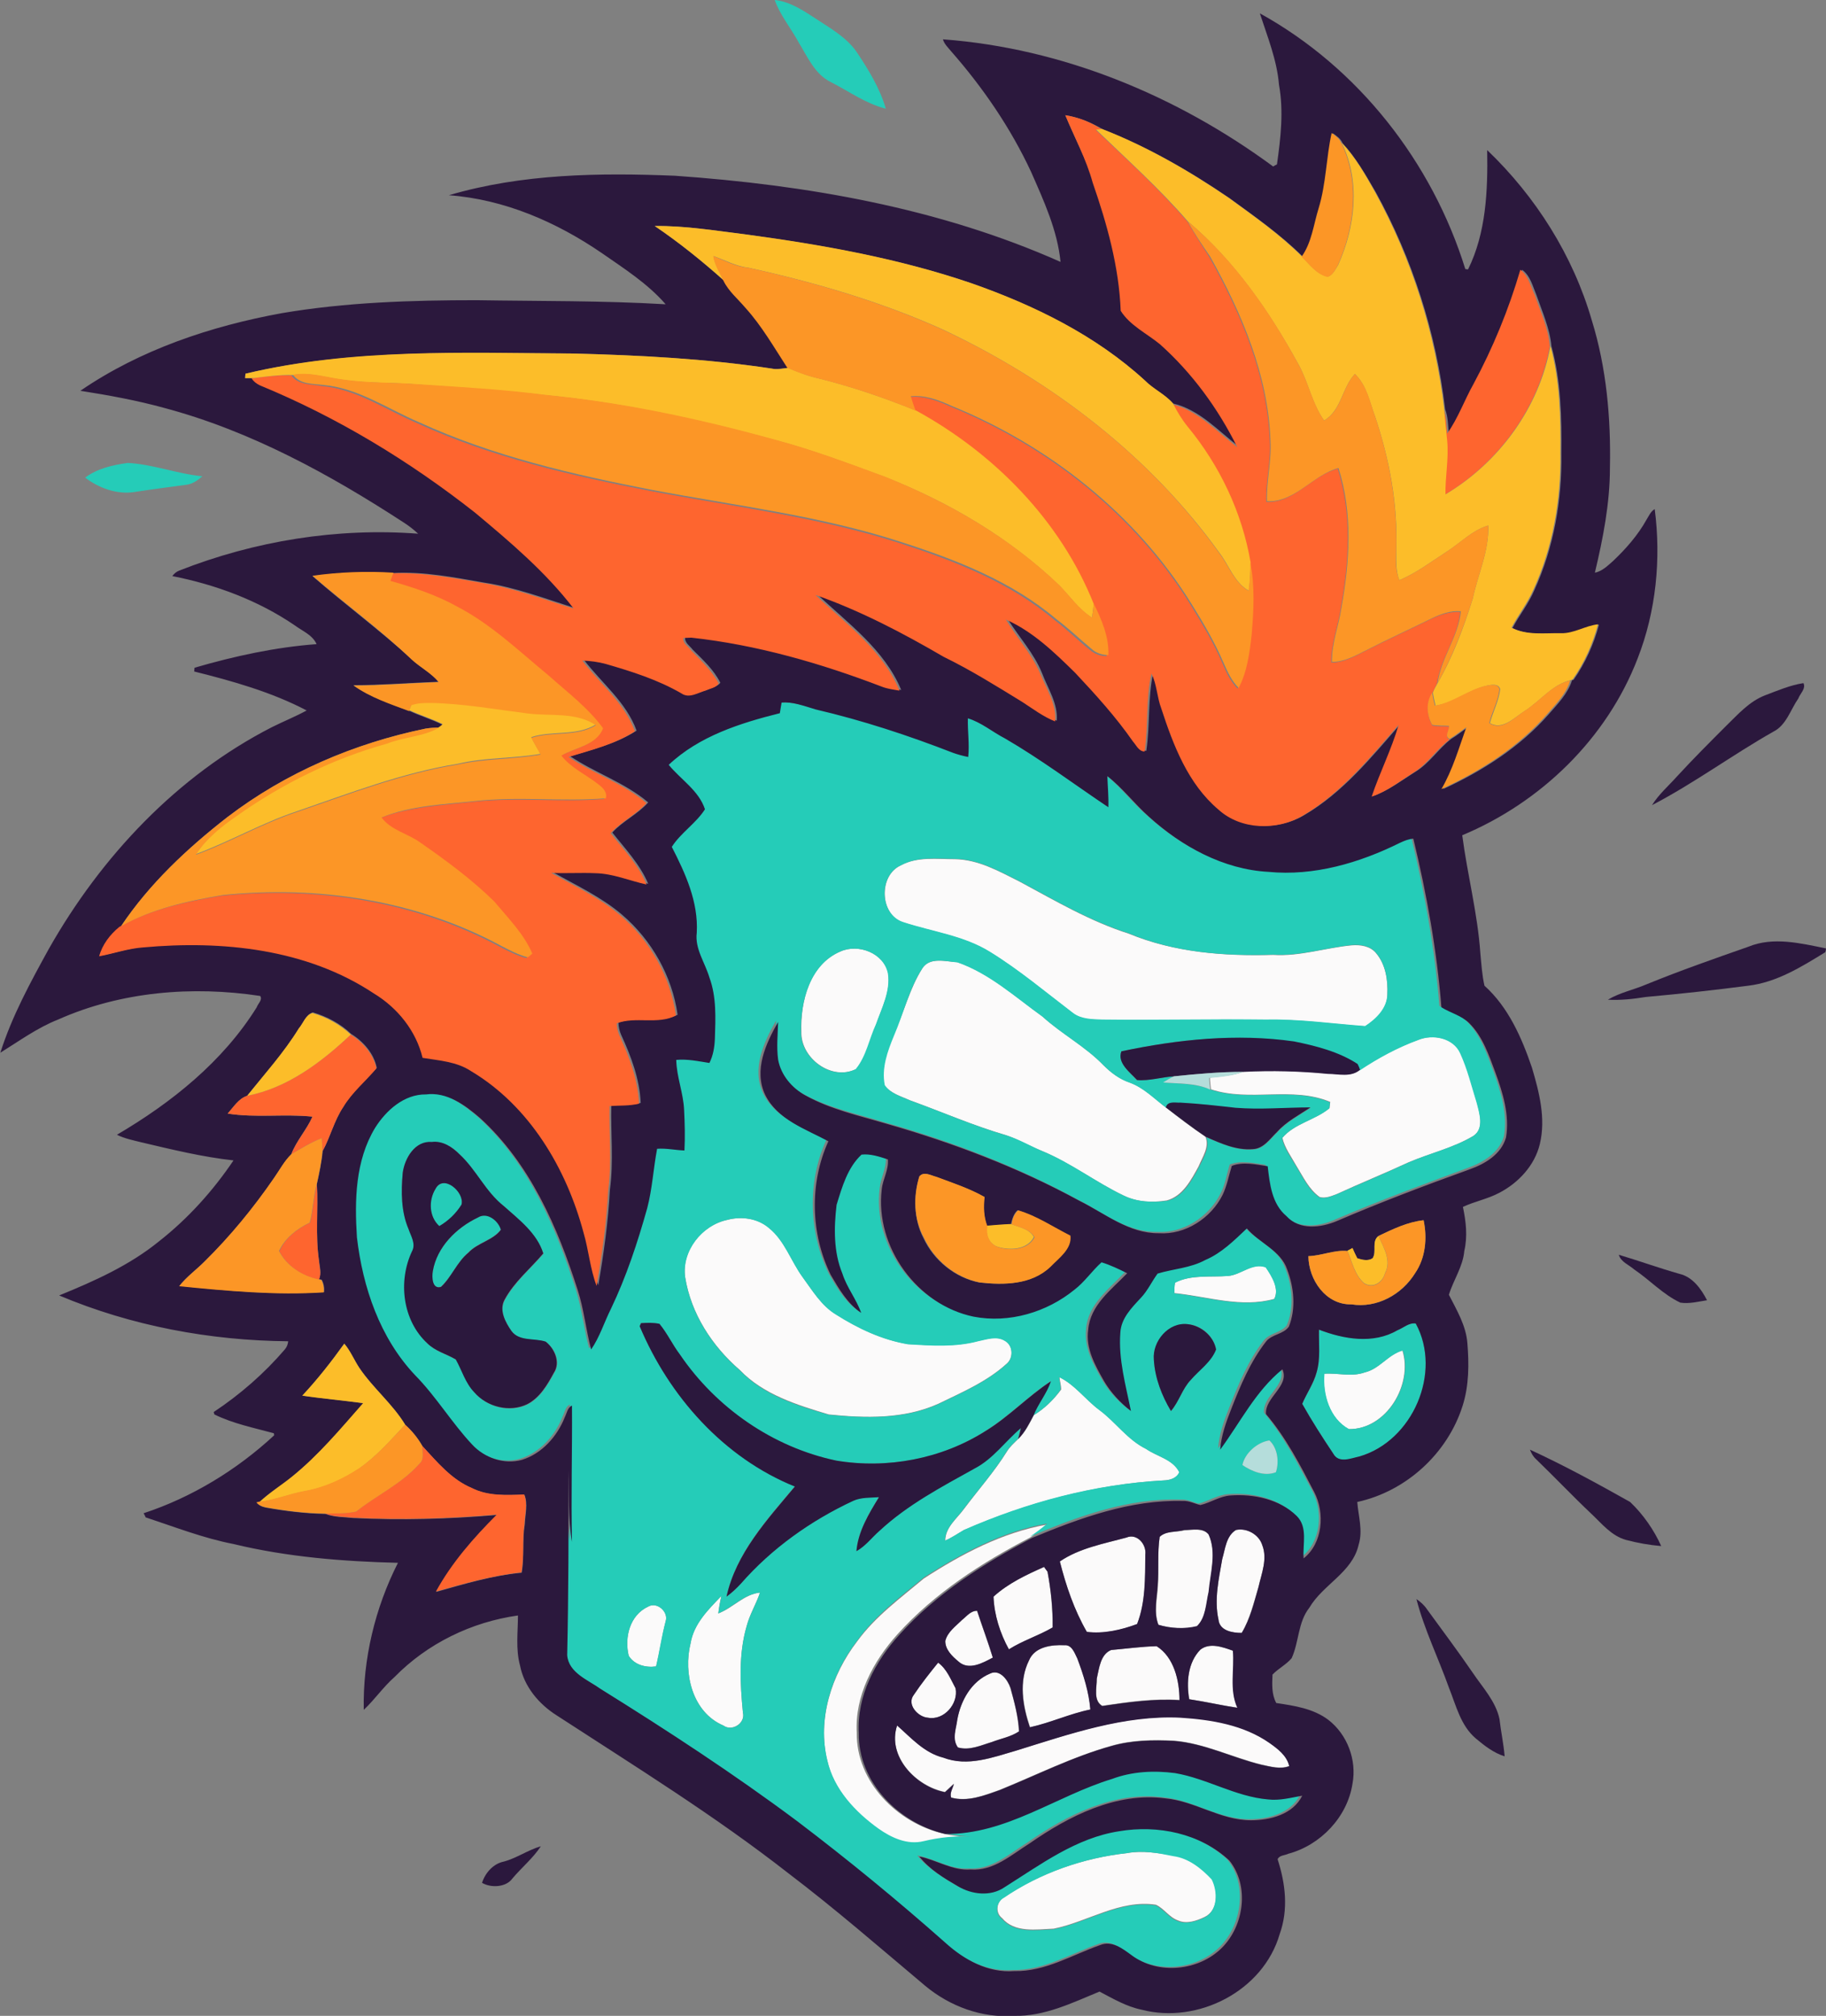
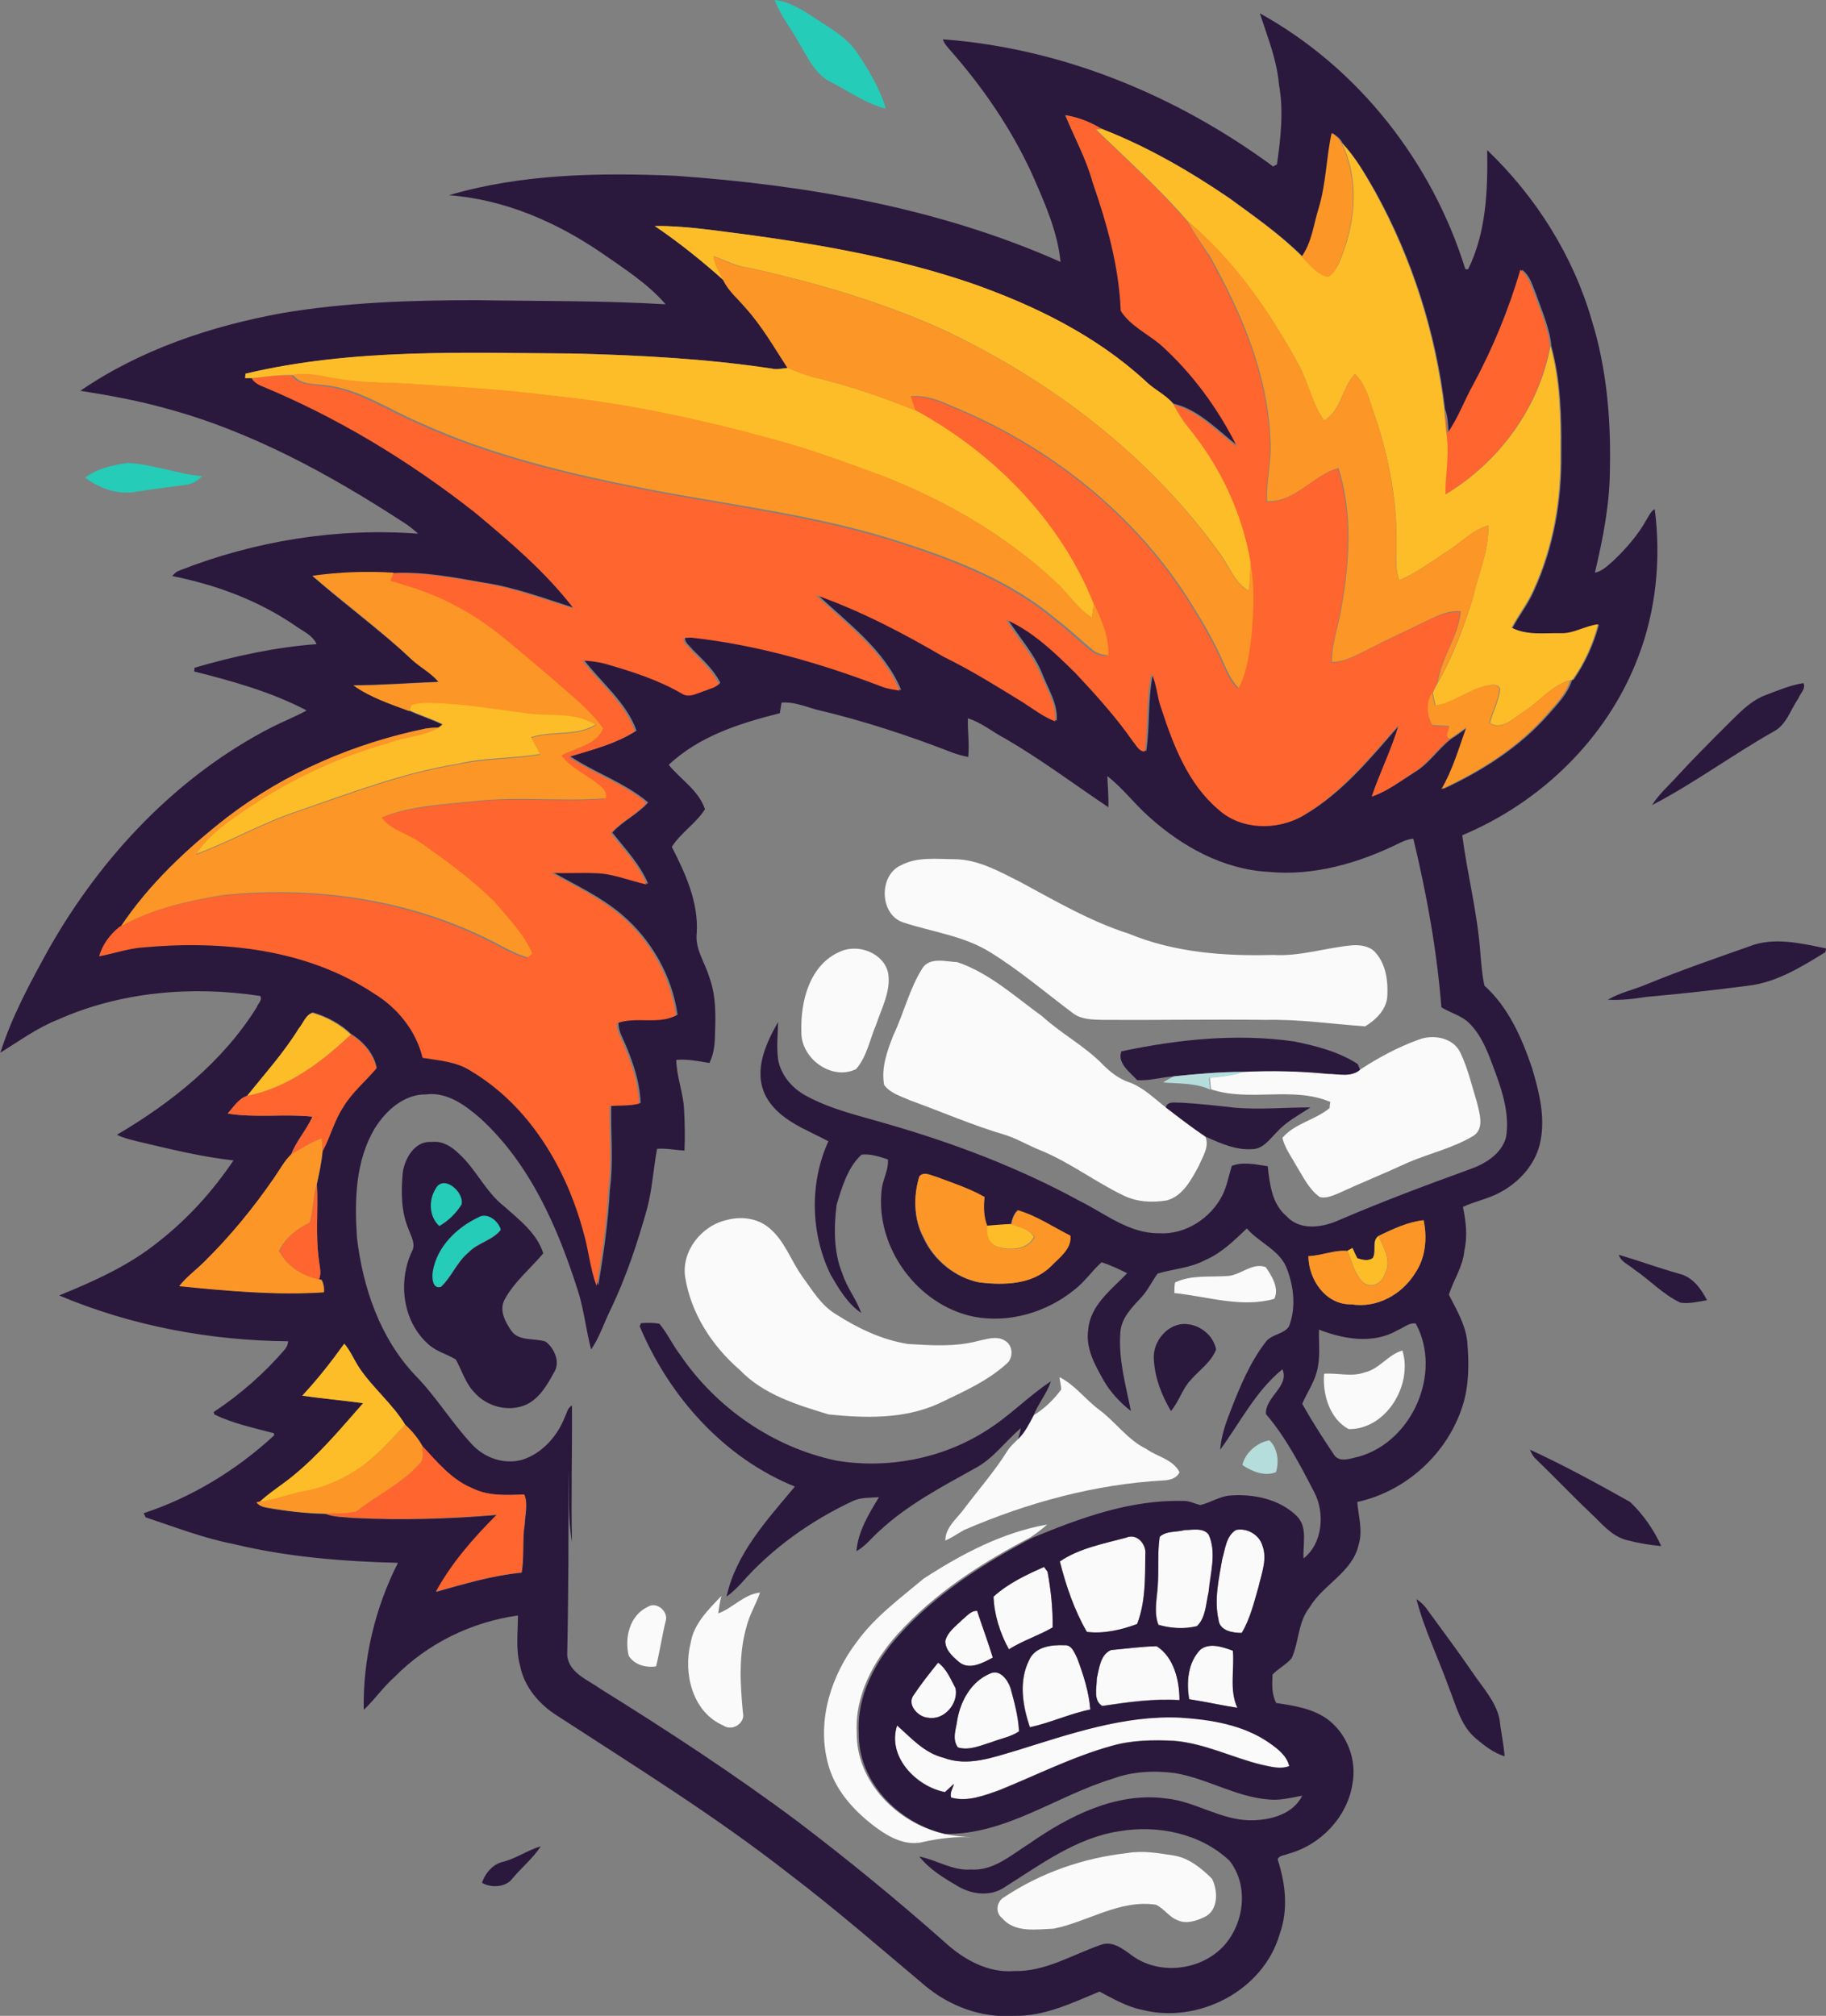
<svg xmlns="http://www.w3.org/2000/svg" version="1.1" id="Layer_1" x="0px" y="0px" viewBox="0 0 534.1 589.6" enable-background="new 0 0 534.1 589.6" xml:space="preserve">
  <rect x="0" y="0" width="534.1" height="589.6" fill="#808080" stroke="none" />
  <path fill="#FBFAFA" d="M263.5,253.1c4.8-2.6,10.5-1.8,15.8-1.8c6.9,0.1,13,3.6,19,6.6c10.4,5.6,20.6,11.6,31.9,15.2  c13.3,5.5,27.9,6.6,42.2,6.2c7.8,0.5,15.3-2.1,23-2.8c2.5-0.2,5.4,0.2,7.1,2.3c2.8,3.3,3.5,7.9,3.3,12.1c0,4.1-3.2,7.3-6.5,9.3  c-9.6-0.7-19.2-2.1-28.9-1.9c-16-0.2-32,0.1-48,0c-2.9-0.1-6.1-0.1-8.5-1.9c-8-6-15.7-12.6-24.3-17.9c-7.7-4.8-16.9-5.9-25.4-8.7  C257.2,267.5,257,256,263.5,253.1z" />
  <path fill="#FBFAFA" d="M245.8,278.3c5.3-2.4,12.8,0.5,14,6.4c0.8,5.2-1.9,10.1-3.5,14.9c-1.9,4.4-2.7,9.4-5.9,13.1  c-7.2,3.5-16.2-3.2-16-10.9C234.1,292.9,236.8,282.1,245.8,278.3z" />
  <path fill="#FBFAFA" d="M269.8,283.2c2.2-3.4,6.9-1.9,10.2-1.8c9.4,3.2,16.9,10.1,24.9,15.9c5.6,5.1,12.5,8.7,17.8,14.2  c2.2,2.2,4.7,4.1,7.7,5.1c4.1,1.5,7.2,4.7,10.6,7.3c3.8,3,7.6,5.9,11.6,8.6c1.2,3-0.9,5.9-2,8.6c-2.2,4-4.6,8.7-9.3,10  c-4.3,0.7-8.8,0.5-12.8-1.5c-8.1-3.9-15.4-9.5-23.8-13c-3.6-1.4-6.9-3.4-10.5-4.6c-9.6-2.8-18.7-6.8-28.1-10.2  c-2.6-1.2-5.7-2-7.5-4.5c-0.9-5,0.9-9.9,2.7-14.5C264.4,296.3,266,289.2,269.8,283.2z" />
  <path fill="#FBFAFA" d="M414.9,304.1c4.3-1.7,10.3-0.6,12.3,3.9c2.2,4.6,3.3,9.6,4.8,14.4c0.7,3.1,2.3,7.6-1,9.8  c-6,3.6-12.8,5.1-19.1,7.8c-6.9,3.2-13.9,6-20.8,9.2c-1.6,0.6-3.4,1.4-5.1,0.9c-3.2-2.3-4.8-5.9-6.8-9.1c-1.5-2.7-3.4-5.2-4.1-8.2  c3.5-4.2,9.6-5.2,13.8-8.7c0-0.4,0.1-1.3,0.2-1.8c-11.1-4.7-23.6,0.1-34.9-3.7c-0.1-1.1-0.3-2.3-0.3-3.4c3.4-0.4,6.8-0.6,10-1.8  c8.2-0.4,16.4-0.2,24.6,0.6c3.1,0,6.8,1.1,9.4-1.2C403.1,309.4,408.8,306.3,414.9,304.1z" />
  <path fill="#FBFAFA" d="M212.7,356.8c4.1-1.1,8.9-0.5,12.2,2.3c4.6,3.7,6.4,9.6,9.8,14.3c2.9,4,5.5,8.4,9.8,11  c6.4,4.1,13.5,7.5,21.1,8.7c6.8,0.4,13.8,0.9,20.5-0.9c2.5-0.5,5.4-1.6,7.8-0.1c2.4,1.3,2.6,5,0.6,6.7c-5.8,5.3-13.1,8.4-20.1,11.8  c-10.1,4.5-21.3,4.2-32,3.1c-9.3-2.8-19.1-5.8-26-13c-8.1-7-14.3-16.5-16-27.2C199.3,365.9,205.2,358.4,212.7,356.8z" />
  <path fill="#FBFAFA" d="M359.2,373.2c3.8-0.3,7.1-4,11-2.6c1.8,2.5,4.1,6.4,2.5,9.3c-9.6,2.7-19.5-0.7-29.2-1.7c0-1,0-2.1,0.2-3.1  C348.5,372.8,354,373.6,359.2,373.2z" />
  <path fill="#FBFAFA" d="M399.2,401.4c4.3-1,6.8-5.2,11-6.4c3.1,10-4.7,23.1-15.7,23c-5.6-3-7.7-10.2-7.2-16.2  C391.3,401.5,395.3,402.8,399.2,401.4z" />
  <path fill="#FBFAFA" d="M309.9,402.8c4.6,2.3,7.6,6.6,11.7,9.6c4.8,3.6,8.2,8.7,13.7,11.4c3.2,2.3,7.8,3,9.7,6.8  c-0.8,1.8-2.8,2.3-4.6,2.4c-20.1,1.1-39.9,6.5-58.4,14.5c-1.8,1-3.5,2.2-5.5,3.1c0-3.9,3.4-6.4,5.5-9.3c4.2-5.6,8.8-10.8,12.5-16.7  c0.9-1.5,2.2-2.6,3.4-3.8c2-1.9,3.2-4.4,4.5-6.9c3.1-1.9,5.8-4.5,8-7.5C310.4,405.3,310,404,309.9,402.8z" />
  <path fill="#FBFAFA" d="M270.2,461.7c11.1-7.2,23-13.5,36.1-15.8c-1.6,1.4-3.3,2.7-5,3.8c-14.2,7.4-28,16.3-38.8,28.3  c-7.1,7.9-12.5,18-11.9,28.8c-0.2,14.4,11.9,26.4,25.3,29.5c2.8,0.7,5.6,0.9,8.4,1.1c-4.8-0.3-9.5,0.3-14.1,1.3  c-4.8,1.3-9.5-1-13.3-3.7c-6.8-4.9-13-11.5-14.9-19.9c-3-12.2,1.2-25.2,8.7-35C256,472.8,263.4,467.4,270.2,461.7z" />
  <path fill="#FBFAFA" d="M339.2,449.5c1.9-1.8,4.8-1.3,7.3-1.9c2.3-0.1,5.5-0.8,7.1,1.3c2.4,5.4,0.5,11.3,0,16.8  c-0.8,3.3-0.8,7.5-3.4,10c-3.6,0.9-7.7,0.6-11.3-0.4c-1.5-3.7-0.4-7.7-0.2-11.5C339,459,338.5,454.2,339.2,449.5z" />
  <path fill="#FBFAFA" d="M357.5,456c0.8-2.9,1.1-6.7,4-8.5c3.1-0.7,6.8,1.2,7.7,4.4c1.6,4-0.2,8.3-1.1,12.3  c-1.4,4.5-2.5,9.3-4.9,13.4c-2.7,0-6.4-0.6-6.8-3.9C355.1,467.9,356.5,461.8,357.5,456z" />
  <path fill="#FBFAFA" d="M310,456.7c5.7-3.9,12.9-5.2,19.5-7c3.1-1.3,5.9,2.1,5.5,5c0,6.8,0.1,13.9-2.4,20.3c-4.6,1.8-9.8,3-14.7,2.3  C314.2,470.9,311.8,463.8,310,456.7z" />
  <path fill="#FBFAFA" d="M290.6,467c4.2-3.9,9.6-6.4,14.8-8.7c0.3,0.3,0.8,1,1,1.4c1,5.3,1.5,10.8,1.5,16.3  c-4.1,2.4-8.8,3.9-12.8,6.4C292.5,477.7,290.8,472.3,290.6,467z" />
  <path fill="#FBFAFA" d="M210.1,471.9c4.3-1.6,7.5-5.6,12.2-6.1c-1.1,3.3-3,6.3-3.9,9.8c-2.4,8.2-1.9,16.9-1.1,25.3  c0.8,3.1-3.2,5.6-5.7,3.8c-9.1-3.9-11.8-15.3-9.6-24.1c0.9-5.7,5.2-9.8,9-13.8C210.6,468.4,210.3,470.1,210.1,471.9z" />
  <path fill="#FBFAFA" d="M183.9,484.3c-1.3-5.4,0.3-11.9,5.7-14.4c2.6-1.5,6,1.5,5.1,4.3c-1.1,4.4-1.7,8.8-2.8,13.2  C188.9,487.8,185.6,487,183.9,484.3z" />
  <path fill="#FBFAFA" d="M281.4,473.8c1.3-1,2.5-2.7,4.4-2.6c1.5,4.6,3.2,9.1,4.6,13.7c-3,1.6-7.1,3.8-10.1,1.1  c-1.8-1.5-3.8-3.5-3.8-6C277.1,477.2,279.6,475.6,281.4,473.8z" />
  <path fill="#FBFAFA" d="M301,485.6c1.6-4,6.6-4.5,10.4-4.4c2.2-0.2,3,2.3,3.8,3.9c1.8,4.8,3.3,9.8,3.8,14.9  c-6,1.3-11.7,3.9-17.7,5.2C299.2,498.9,297.9,491.7,301,485.6z" />
  <path fill="#FBFAFA" d="M325,482.6c4.4-0.4,8.9-1,13.3-1.2c5.1,3.2,6.7,10.1,6.7,15.8c-7.6-0.5-15.1,0.6-22.6,1.7  c-2.7-1.6-1.5-5.4-1.6-8C321.5,488,321.9,483.9,325,482.6z" />
  <path fill="#FBFAFA" d="M351.1,482.5c2.8-2.2,6.6-0.7,9.6,0.3c0.5,5.6-1.1,11.4,1.3,16.7c-4.7-0.7-9.4-1.8-14.1-2.5  C347,492.1,347.4,486.3,351.1,482.5z" />
-   <path fill="#FBFAFA" d="M267.3,495.7c2.2-3.3,4.6-6.4,7.1-9.4c2.5,1.8,3.7,4.9,5.1,7.5c0.9,4.5-3.4,9.5-8.1,8.6  C268.5,502.2,265.1,498.5,267.3,495.7z" />
+   <path fill="#FBFAFA" d="M267.3,495.7c2.2-3.3,4.6-6.4,7.1-9.4c2.5,1.8,3.7,4.9,5.1,7.5c0.9,4.5-3.4,9.5-8.1,8.6  C268.5,502.2,265.1,498.5,267.3,495.7" />
  <path fill="#FBFAFA" d="M280,503c1-5.6,4.1-11.2,9.5-13.5c2.9-1.4,5.2,1.8,6,4.2c1.2,4.1,2.3,8.4,2.5,12.7c-2.4,1.6-5.3,2.1-7.9,3.1  c-3.2,0.9-6.6,2.6-10,1.6C278.3,508.6,279.6,505.6,280,503z" />
  <path fill="#FBFAFA" d="M297.3,512c15.6-4.9,31.5-10.5,48-9.7c9,0.5,18.5,2.1,26,7.4c2.4,1.7,5.1,3.7,5.8,6.8  c-2.6,1-5.4,0.2-8.1-0.4c-8.6-2.1-16.8-6.3-25.7-7c-6.1-0.3-12.3-0.2-18.2,1.5c-11.3,3.2-21.9,8.5-32.7,12.9  c-4.5,1.6-9.4,3.6-14.2,2.2c-0.4-1.4,0.5-2.7,0.8-4c-0.9,0.8-1.8,1.6-2.6,2.4c-8.4-1.6-17-10.4-14-19.5c4.1,3.6,7.9,8,13.5,9.4  C283,516.9,290.4,514,297.3,512z" />
  <path fill="#FBFAFA" d="M329.7,542c4.5-0.8,9.1,0,13.6,0.7c4.4,0.7,8.1,3.7,11.2,6.8c1.8,3.5,1.9,9.3-2.2,11.2  c-2.3,1.1-5.2,2.1-7.7,1c-2.6-0.9-4.1-3.5-6.5-4.6c-10.6-1.6-19.9,5-29.9,7c-5.1,0.2-11.4,1.3-15.1-3.1c-2.1-1.6-1.6-4.9,0.6-6.1  C304.3,547.8,316.9,543.4,329.7,542z" />
  <g>
    <path fill="#25CCB8" d="M226.6,0c4.8,0.5,8.8,3.4,12.7,5.9c4.1,2.7,8.6,5.3,11.4,9.5c3.4,5.1,6.7,10.5,8.4,16.4   c-5.9-1.5-10.8-5.1-16.1-7.8c-4.7-2.3-6.8-7.4-9.4-11.6C231.4,8.3,228.2,4.5,226.6,0z" />
    <path fill="#25CCB8" d="M24.9,139.7c3.6-2.7,8.1-3.7,12.5-4.3c7.4,0.4,14.4,3.2,21.8,3.9c-1.4,1.2-2.9,2.3-4.8,2.5   c-5,0.7-10,1.3-15,2.1C34.2,144.7,29,142.8,24.9,139.7z" />
    <g>
-       <path fill="#25CCB8" d="M228.6,205.5c3.2-0.3,6.3,0.9,9.4,1.6c13.7,3.2,27.1,7.6,40.2,12.7c1.4,0.5,2.9,0.9,4.4,1.2    c0.4-3.8-0.2-7.5-0.1-11.3c4,1.3,7.3,4,10.9,5.9c10.5,6.1,20.2,13.3,30.2,20.1c0.2-3-0.1-6-0.3-9.1c4.5,3.5,7.9,8.2,12.2,11.9    c9.5,8.7,21.7,15.5,34.9,16.1c13.4,1.3,26.6-2.6,38.5-8.5c1.2-0.6,2.5-1.1,3.9-1.2c3.9,16.2,6.9,32.6,8.2,49.3    c2.7,1.7,5.9,2.4,8.2,4.7c3.9,3.9,5.7,9.3,7.6,14.4c2.2,6,4.2,12.5,3.1,19c-1.4,4.9-6.1,7.7-10.6,9.3c-13,4.8-26,9.6-38.8,15.1    c-4.7,2.1-11.1,2.9-14.8-1.4c-4.3-3.6-4.9-9.4-5.5-14.6c-3.4-0.5-7.3-1.4-10.5-0.1c-0.9,2.8-1.3,5.8-2.7,8.5    c-3.4,6.8-10.9,11.7-18.6,11.2c-8.8,0.2-15.8-5.8-23.3-9.5c-17.8-9.7-36.9-17-56.3-22.5c-8-2.5-16.4-4.2-23.8-8.3    c-4-2.1-7.2-6-8-10.5c-0.4-3.7,0-7.3,0-11c-3.6,6.3-7.2,14.1-3.8,21.3c3.6,7.3,11.8,10,18.5,13.6c-5.6,12.2-5.2,27,0.7,39.1    c2.3,4.1,4.9,8.4,8.9,11.1c-1.4-4-4.1-7.4-5.5-11.5c-2.6-6.4-2.5-13.4-1.7-20.1c1.6-5.2,3.3-10.9,7.3-14.7    c2.6-0.3,5.2,0.6,7.7,1.4c0.2,3-1.5,5.8-1.8,8.8c-2.1,16.8,10.3,33.8,26.9,37.2c10.4,2,21.4-1.3,29.5-7.9c3-2.3,5.1-5.5,7.9-8    c2.6,0.8,5,2,7.5,3.2c-4.5,4.8-10.8,9.4-11.4,16.5c-0.7,5.5,2,10.5,4.6,15c2,3.5,4.8,6.4,7.9,8.8c-1.6-7.5-3.7-15.1-3.1-22.9    c0.2-4.2,3.3-7.3,6-10.2c2-2.1,3.2-4.8,4.9-7.1c4.6-1.4,9.7-1.6,14-4c4.7-2.1,8.4-5.8,12.1-9.2c3.6,4.3,9.9,6.3,11.8,12    c2.1,5.3,2.7,11.4,0.5,16.7c-1.6,2.2-4.9,2.2-6.7,4.4c-4.6,5.9-7.5,12.9-10.2,19.8c-1.5,3.8-2.9,7.7-3.2,11.8    c5.8-7.9,10.3-17.1,18.2-23.5c2.1,4.9-5.2,8.1-4.8,13.1c5.8,6.8,9.9,14.9,14.1,22.8c3.3,6.1,2.6,15-3.1,19.4    c-0.3-4.1,1.3-9.1-2-12.4c-5.1-4.9-12.6-6.5-19.4-6c-3.2,0.2-5.8,2.1-8.8,2.8c-1.7-0.5-3.3-1.3-5.1-1.2    c-15.4-0.5-30.1,4.9-44.1,10.8c1.8-1.2,3.4-2.4,5-3.8c-13.1,2.3-25.1,8.7-36.1,15.8c-6.9,5.7-14.2,11.1-19.5,18.5    c-7.5,9.8-11.7,22.8-8.7,35c1.9,8.4,8.1,15,14.9,19.9c3.8,2.7,8.5,4.9,13.3,3.7c4.6-1.1,9.4-1.6,14.1-1.3    c-2.8-0.2-5.7-0.4-8.4-1.1c17.7,0.2,32.4-11.2,48.8-16.1c5.9-2.2,12.2-2.5,18.4-1.7c9.3,1.6,17.7,6.9,27.2,7.7    c3.4,0.4,6.7-0.5,10-1.1c-2.7,5.5-9.4,7.2-15,7.2c-8.8,0-16.3-5.6-25-6.4c-14.5-1.9-28.3,5.2-39.8,13.2    c-5.3,3.3-10.5,8.1-17.2,7.6c-5.3,0.4-9.9-2.9-15-3.8c3,3.7,7.2,6.3,11.3,8.7c4,2.4,9.6,3.1,13.6,0.3c10.5-6.7,21-14.5,33.6-16.4    c11.3-1.9,23.8,0.7,32.2,8.6c5.9,7.3,4.3,19-2.2,25.5c-6.8,6.8-18.7,8-26.5,2.1c-2.6-1.9-5.7-4.3-9.1-2.9    c-8.2,2.9-16.1,7.8-25.1,7.6c-7.6,0.6-14.7-3.3-20.2-8.3c-14-12.4-28.5-24.3-43.4-35.6c-18.5-13.8-37.8-26.4-57.4-38.6    c-3.7-2.7-9.5-4.8-9.8-9.9c0.4-18,0.3-36,0.4-54c0.2,7-0.2,14,1,20.9c-0.3-13.3,0.2-26.6,0-39.9c-1.3,0.6-1.5,2.2-2.1,3.4    c-2.2,5.7-6.7,10.7-12.6,12.5c-5.2,1.5-10.9-0.5-14.5-4.5c-6-6.4-10.5-14-16.7-20.3c-10.3-10.8-15.3-25.6-17-40.3    c-0.7-10.8-0.4-22.4,5.3-32c3.2-5.1,8.5-9.9,14.9-9.8c6.2-0.8,11.4,3.2,15.8,6.9c14.6,13.3,22.7,31.9,28.6,50.4    c1.8,5.7,2.4,11.6,3.9,17.3c2.6-3.6,3.9-8,5.8-11.9c4.5-9.4,7.7-19.4,10.6-29.4c1.6-5.7,1.9-11.6,2.9-17.4c2.7-0.2,5.3,0.4,8,0.5    c0.2-3.9,0.1-7.9-0.1-11.8c-0.2-5-2.1-9.7-2.3-14.7c3.3-0.3,6.5,0.5,9.7,0.9c1.2-2.2,1.5-4.7,1.6-7.1c0.2-6,0.5-12.2-1.6-17.9    c-1.3-4.4-4.3-8.3-3.7-13.1c0.6-9-3.3-17.3-7.3-25.1c2.6-4.2,7.1-6.9,9.7-11c-1.8-5.4-7.1-8.7-10.6-13    c8.9-8.4,20.9-12.2,32.5-15.1C228.2,207.8,228.4,206.3,228.6,205.5z M263.5,253.1c-6.6,2.9-6.3,14.4,0.7,16.6    c8.5,2.8,17.7,3.9,25.4,8.7c8.6,5.3,16.3,11.8,24.3,17.9c2.4,1.8,5.6,1.8,8.5,1.9c16,0.2,32-0.2,48,0c9.7-0.2,19.3,1.2,28.9,1.9    c3.2-2.1,6.4-5.2,6.5-9.3c0.2-4.2-0.5-8.8-3.3-12.1c-1.7-2.1-4.6-2.5-7.1-2.3c-7.7,0.8-15.2,3.3-23,2.8    c-14.3,0.5-28.9-0.6-42.2-6.2c-11.3-3.6-21.5-9.6-31.9-15.2c-6-3-12.1-6.5-19-6.6C274.1,251.2,268.4,250.4,263.5,253.1z     M245.8,278.3c-8.9,3.8-11.7,14.6-11.5,23.5c-0.2,7.7,8.9,14.5,16,10.9c3.1-3.8,3.9-8.8,5.9-13.1c1.7-4.8,4.3-9.7,3.5-14.9    C258.5,278.8,251.1,275.9,245.8,278.3z M269.8,283.2c-3.9,6-5.5,13.2-8.3,19.7c-1.9,4.6-3.7,9.5-2.7,14.5c1.7,2.5,4.8,3.3,7.5,4.5    c9.4,3.4,18.5,7.4,28.1,10.2c3.6,1.1,7,3.1,10.5,4.6c8.4,3.4,15.6,9.1,23.8,13c3.9,1.9,8.5,2.1,12.8,1.5c4.8-1.3,7.1-6,9.3-10    c1.2-2.6,3.2-5.6,2-8.6c4.3,1.9,8.9,4,13.7,3.6c3.2-0.1,5.1-3.1,7.2-5.1c2.7-3,6.4-4.9,9.7-7.1c-7.3,0-14.7,0.7-22,0.1    c-5.3-0.6-10.6-1.3-16-1.5c-1.4,0.1-3.8-0.6-4.3,1.4c-3.5-2.6-6.5-5.8-10.6-7.3c-3-1-5.5-2.9-7.7-5.1c-5.3-5.5-12.2-9.1-17.8-14.2    c-8-5.7-15.5-12.6-24.9-15.9C276.7,281.2,272,279.8,269.8,283.2z M328,307.5c-1.2,3.5,2.5,6.1,4.5,8.4c3.7,0.3,7.3-0.9,10.9-1.1    c-1.1,0.5-2.1,1.1-3.1,1.8c4.6,0.4,9.4,0.2,13.8,2.1c11.3,3.8,23.8-1,34.9,3.7c0,0.5-0.1,1.3-0.2,1.8c-4.2,3.5-10.3,4.4-13.8,8.7    c0.6,3,2.6,5.6,4.1,8.2c2,3.2,3.6,6.9,6.8,9.1c1.8,0.5,3.5-0.3,5.1-0.9c6.9-3.1,13.9-6,20.8-9.2c6.3-2.8,13.2-4.3,19.1-7.8    c3.3-2.2,1.8-6.7,1-9.8c-1.5-4.8-2.7-9.8-4.8-14.4c-2-4.5-8-5.7-12.3-3.9c-6,2.2-11.7,5.3-17.1,8.9c-0.2-0.4-0.5-1.3-0.7-1.7    c-5.5-3.7-12.2-5.3-18.6-6.6C361.6,302.2,344.5,304,328,307.5z M117.8,343c-0.5,5.6-0.5,11.4,1.8,16.6c0.7,2.1,2.2,4.3,1,6.5    c-4,8.7-2.7,20.2,4.5,26.9c2.3,2.3,5.6,3.1,8.3,4.7c1.9,3.2,2.9,6.9,5.4,9.6c3.7,4.3,10.3,6,15.5,3.5c3.7-1.9,5.9-5.7,7.8-9.2    c2-3.1,0.3-7.1-2.4-9.1c-3.3-1.1-7.7,0-10-3.1c-1.8-2.6-3.8-6.1-2-9.2c2.8-5.2,7.5-9.1,11.3-13.5c-1.9-5.9-7.2-9.9-11.6-13.9    c-5.3-4.1-8-10.5-12.9-15.1c-2.1-2.2-4.9-4-8.1-3.6C121.4,333.6,118.4,338.6,117.8,343z M212.7,356.8c-7.4,1.6-13.3,9.1-12.3,16.8    c1.7,10.7,7.9,20.2,16,27.2c6.9,7.3,16.7,10.3,26,13c10.7,1,22,1.4,32-3.1c7-3.4,14.3-6.5,20.1-11.8c2-1.8,1.8-5.4-0.6-6.7    c-2.4-1.5-5.3-0.4-7.8,0.1c-6.7,1.8-13.7,1.3-20.5,0.9c-7.6-1.3-14.6-4.6-21.1-8.7c-4.3-2.6-6.9-7.1-9.8-11    c-3.4-4.7-5.2-10.6-9.8-14.3C221.5,356.3,216.8,355.7,212.7,356.8z M359.2,373.2c-5.2,0.4-10.7-0.5-15.5,2c-0.2,1-0.2,2.1-0.2,3.1    c9.7,1,19.5,4.4,29.2,1.7c1.6-3-0.8-6.8-2.5-9.3C366.3,369.3,363,372.9,359.2,373.2z M187.5,387l-0.4,0.8    c8.6,20.5,24.6,38.5,45.4,46.9c-8.1,9.6-17.2,19.5-20,32.2c1.6-1,3-2.4,4.2-3.8c9.1-10.3,20.4-18.4,32.8-24.2    c2.4-1.1,5-0.9,7.6-1.1c-3,4.9-6.1,10-6.6,15.8c2.7-1.5,4.5-4,6.8-6c8.2-7.6,18.1-12.8,27.8-18.2c5.4-2.9,8.9-8,13.5-11.8    c-0.3,1.1-0.6,2.1-0.8,3.2c-1.2,1.2-2.5,2.3-3.4,3.8c-3.6,5.9-8.3,11.1-12.5,16.7c-2.1,2.9-5.4,5.4-5.5,9.3c1.9-0.8,3.7-2,5.5-3.1    c18.4-8.1,38.2-13.4,58.4-14.5c1.8,0,3.8-0.6,4.6-2.4c-1.9-3.8-6.5-4.6-9.7-6.8c-5.5-2.7-8.9-7.9-13.7-11.4    c-4.1-3.1-7.1-7.4-11.7-9.6c0.1,1.2,0.5,2.4,0.4,3.7c-2.1,3-4.8,5.6-8,7.5c1.4-3.5,3.9-6.4,5.1-10c-6.8,4.4-12.3,10.4-19.2,14.6    c-12.8,8.2-28.7,11.1-43.6,8.6c-18.5-3.9-35.1-15.4-45.7-31c-2.1-2.9-3.6-6.2-6-9C191.1,386.9,189.3,386.9,187.5,387z     M337.5,397.7c0.3,5.3,2.3,10.5,5,15c2.4-2.8,3.3-6.4,5.8-9.1c2.4-3,5.9-5.2,7.4-8.9c-0.7-3.9-4.3-7.1-8.3-7.4    C341.8,386.7,337,392.4,337.5,397.7z M363.4,428.5c2.8,1.9,6.5,3.4,9.8,2.1c1-3,0.5-7.1-1.9-9.3    C367.8,421.9,364.1,425,363.4,428.5z M210.1,471.9c0.2-1.7,0.6-3.4,0.9-5.1c-3.8,3.9-8,8.1-9,13.8c-2.2,8.8,0.5,20.3,9.6,24.1    c2.6,1.9,6.5-0.7,5.7-3.8c-0.8-8.4-1.3-17.1,1.1-25.3c0.9-3.4,2.8-6.4,3.9-9.8C217.5,466.3,214.3,470.2,210.1,471.9z M183.9,484.3    c1.7,2.7,5,3.5,8,3.1c1-4.4,1.6-8.8,2.8-13.2c0.9-2.7-2.5-5.8-5.1-4.3C184.2,472.4,182.6,478.9,183.9,484.3z M329.7,542    c-12.8,1.4-25.4,5.8-36.1,13.1c-2.2,1.2-2.7,4.5-0.6,6.1c3.8,4.4,10,3.3,15.1,3.1c10.1-2,19.3-8.6,29.9-7c2.4,1.1,3.9,3.7,6.5,4.6    c2.5,1,5.4,0.1,7.7-1c4.1-1.9,4-7.7,2.2-11.2c-3-3.2-6.7-6.2-11.2-6.8C338.8,542,334.2,541.1,329.7,542z" />
-     </g>
+       </g>
    <path fill="#25CCB8" d="M127.4,347.7c2.4-4.4,8.6,1,7.6,4.7c-1.6,2.6-3.9,4.8-6.5,6.3C125.5,355.9,125.2,351.1,127.4,347.7z" />
    <path fill="#25CCB8" d="M139.8,356.1c2.7-1.8,6,0.9,6.7,3.5c-2.3,3.1-6.8,3.8-9.5,6.7c-3.3,2.8-4.9,7.1-8,10   c-2.7,0.9-2.7-2.8-2.4-4.6C127.8,364.8,133.5,359.1,139.8,356.1z" />
    <g>
-       <path fill="#25CCB8" d="M408.7,389.1c1.8-0.7,3.4-2.3,5.4-2c7.8,14.3-0.9,34.4-16.5,38.9c-2.5,0.6-6.1,2.1-7.6-0.8    c-3.2-4.8-6.3-9.6-9.1-14.6c1.3-3.1,3.4-5.9,4.2-9.2c1.2-4.1,0.6-8.4,0.7-12.5C393,391.6,401.6,393.1,408.7,389.1z M399.2,401.4    c-3.9,1.4-7.9,0.1-11.8,0.4c-0.5,6,1.5,13.1,7.2,16.2c11,0.1,18.8-13,15.7-23C406,396.2,403.5,400.4,399.2,401.4z" />
-     </g>
+       </g>
  </g>
  <g>
    <g>
      <path fill="#2B183D" d="M368.5,3.9c28.8,15.9,50.4,43.5,60.1,74.8l0.8,0.1c5.3-10.7,5.8-23.1,5.6-34.9    c14.2,13.6,25.1,30.8,30.6,49.8c4.3,13.9,5.6,28.6,5.3,43.1c0,10.4-2,20.6-4.4,30.7c2.1-0.4,3.7-2,5.3-3.4    c3.8-3.6,7.3-7.6,9.8-12.1c0.7-1.1,1.2-2.4,2.4-3.1c1.9,14.6,0.4,29.9-5,43.7c-9,23.4-28.3,42.1-51.3,51.7    c1.5,11.5,4.5,22.9,5.3,34.5c0.3,3.2,0.5,6.4,1.2,9.5c7,6.3,10.9,15.2,13.9,24c2.1,7.1,4.1,14.8,2.3,22.3    c-1.5,6.3-6.3,11.4-11.9,14.3c-3.4,1.8-7.2,2.5-10.6,4.1c0.9,4.3,1.4,8.6,0.4,12.9c-0.4,4.6-3.2,8.5-4.5,12.8    c2.3,4.5,5,9,5.4,14.1c0.5,6.1,0.5,12.5-1.4,18.4c-4.4,13.9-16.5,25-30.8,28.1c0.3,4.1,1.7,8.3,0.4,12.5    c-1.8,8.1-10.4,11.6-14.4,18.4c-3.4,4.3-3,10-5.2,14.8c-1.6,1.9-3.9,3-5.6,4.8c-0.1,2.8-0.3,5.7,1.1,8.3    c5.3,0.8,10.8,1.6,15.2,4.9c5.6,4.3,8.4,11.8,7.1,18.7c-1.5,9.8-9.4,18-18.8,20.5c-1,0.5-2.6,0.4-3.1,1.6    c2.3,7.1,3.2,14.7,0.6,21.9c-4.8,16.6-23.9,26.4-40.4,22.1c-4.4-0.9-8.3-3.2-12.3-5.3c-8,3.3-16.1,7.3-25,7.1    c-9.4,0.7-18.8-2.8-26-8.8c-13.2-11.1-26.3-22.5-40-32.9c-21.6-16.9-44.9-31.3-67.8-46.2c-5.2-3.3-9.5-8.4-10.7-14.6    c-1.3-4.8-0.6-9.7-0.6-14.6c-13.6,1.9-26.5,8.2-36.1,18c-3.3,2.9-5.8,6.6-9,9.6c-0.3-14.8,3.3-29.8,10-43    c-16.1-0.4-32.4-1.7-48.1-5.5c-8.8-1.7-17.2-5-25.7-7.8c-0.1-0.3-0.4-0.9-0.6-1.2C56,438,69.2,430,80.2,419.8l-0.1-0.6    c-5.9-1.6-11.9-2.8-17.4-5.5l-0.2-0.7c7.7-5.1,14.8-11.3,20.8-18.3c0.6-0.7,0.9-1.5,1-2.4c-22.9-0.2-45.9-4.5-67-13.4    c10.3-4.2,20.6-8.8,29.3-15.9c8.4-6.6,15.7-14.7,21.7-23.6c-9.1-1-18.1-3.2-27-5.3c-2.4-0.6-4.9-1.1-7.1-2.2    c16-9.4,31-21.4,40.9-37.3c0.3-1,1.8-2.2,1-3.3c-19.8-3-40.7-1.3-59.1,6.9c-6.1,2.4-11.4,6.3-16.9,9.7    c3.4-10.7,8.8-20.6,14.2-30.4c15.3-27,37.5-50.6,65.2-64.8c3.4-1.7,6.9-3.1,10.2-4.9c-10.3-5.4-21.7-8.6-32.9-11.4    c0-0.3,0.1-0.8,0.1-1.1c11.7-3.4,23.6-6,35.7-6.9c-1.2-2.7-4.1-3.8-6.4-5.5c-10.7-7.3-23.1-11.9-35.8-14.4c0.5-0.7,1.2-1.3,2-1.6    c22.1-8.7,46.2-12.6,69.9-10.8c-1.3-1.2-2.7-2.3-4.1-3.2c-21.8-14.2-45-26.9-70.2-33.6c-8-2.2-16.2-3.7-24.5-5    c17.5-12,38.1-18.9,58.9-22.7c18.8-3.2,38-3.8,57-3.8c18.4,0.3,36.9,0.1,55.3,1.2c-5.3-6.1-12.1-10.4-18.7-15    c-13.3-9.1-28.5-15.7-44.7-16.9c21.4-6.3,44-6.6,66.1-5.7c38.5,2.7,77.3,9.4,112.8,25.2c-0.9-9.2-4.9-17.9-8.6-26.3    c-6-12.9-14.1-24.7-23.4-35.3c-0.9-1.1-2-2.1-2.4-3.5c35,2.6,68.5,16.5,96.6,37.2c0.3-0.2,0.8-0.5,1.1-0.6    c1.1-7.7,2-15.6,0.6-23.3C373.5,17.5,370.7,10.7,368.5,3.9z M311.6,33.7c2.7,6.5,6,12.8,8.4,19.5c4.2,12.1,7.7,24.7,8.2,37.5    c2.8,4.3,7.6,6.6,11.5,9.8c9.4,8.4,16.9,18.8,22.6,30.1c-6-4.6-11.5-10.8-19.2-12.6c-2.3-2.6-5.8-4.1-8.2-6.7    c-14.4-13.2-32.3-21.9-50.6-28.4c-21.3-7.3-43.6-11.2-65.9-14.3c-8.9-1.1-17.8-2.6-26.9-2.5c7.1,4.8,13.8,10.2,20.3,16    c1.6,3.1,4.2,5.3,6.4,7.9c4.8,5.3,8.5,11.6,12.3,17.6c-1.6,0.1-3.2,0.5-4.8,0.2c-19.2-2.9-38.6-3.9-58-4.4    c-32-0.1-64.5-1.5-95.9,5.9c0,0.3-0.1,1-0.1,1.3c0.6,0,1.8,0,2.4,0c0.6,0.9,1.4,1.5,2.4,2c22.6,9.3,43.7,22.1,62.9,37.2    c10.3,8.6,20.7,17.3,28.9,28.1c-8.8-2.8-17.5-6.1-26.7-7.5c-8.7-1.5-17.6-3.3-26.5-2.8c-7.9-0.4-15.9-0.1-23.7,0.9    c9.5,8.3,19.7,15.8,29,24.3c2.5,2.4,5.7,4,7.9,6.6c-8.3,0.3-16.6,1-24.9,1c4.8,3.5,10.7,5.4,16.3,7.5c3.2,1.5,6.6,2.5,9.8,4.1    c-0.3,0.2-0.8,0.6-1,0.8c-1.3,0-2.7,0.1-4,0.3c-20.9,4.3-41,12.9-58,25.9c-11.7,9.1-22.8,19.5-31.1,31.9c-2.8,2.2-5,5.2-5.9,8.6    c4.3-0.8,8.5-2.3,12.9-2.6c23-2.1,47.8,0.4,67.5,13.5c6.9,4.2,12.3,10.9,14.2,18.8c4.8,0.8,10,1.2,14.2,3.9    c17,10.2,27.9,28.4,32.9,47.3c1.5,5.1,1.9,10.5,3.8,15.5c1.6-9.3,2.9-18.6,3.4-28c1.1-8.2,0.2-16.4,0.4-24.6    c2.9-0.2,5.8,0,8.6-0.7c-0.3-7-2.8-13.6-5.7-19.9c-0.5-1.1-0.8-2.4-0.8-3.6c5.5-2.1,12.1,0.4,17.3-2.3    c-1.6-11.3-7.6-21.9-16.3-29.3c-6.1-5.2-13.3-8.5-20.2-12.4c4.3,0.1,8.6-0.1,13,0.1c5.1,0.1,9.9,2.1,14.9,3.3    c-2.4-5.7-6.7-10.2-10.5-15c3.1-3.4,7.4-5.3,10.5-8.8c-6.8-5.8-15.5-8.6-22.8-13.5c6.6-2,13.5-3.7,19.4-7.5    c-3-8.3-10.2-13.9-15.4-20.7c2.3,0.1,4.6,0.4,6.9,1c7.6,2.2,15.2,4.6,22.1,8.6c2.2,1.5,4.7-0.2,7-0.8c1.3-0.7,3-0.9,3.9-2.1    c-1.9-3.8-5.1-6.7-8.1-9.7c-0.8-1.1-2.4-2-2.2-3.6c0.6,0,1.7-0.1,2.3-0.1c19.2,2.1,37.9,7.5,55.9,14.4c1.6,0.6,3.3,0.8,5,1.1    c-4.9-11.8-15.6-19.5-24.6-28c13.1,4.7,25.5,11.1,37.5,18.1c7.9,3.9,15.4,8.6,23,13.2c3.2,2,6.2,4.3,9.6,5.7    c0.4-5-2.6-9.4-4.3-13.9c-2.4-5.9-6.8-10.6-10.1-15.9c7.9,3.5,14.2,9.7,20.3,15.6c6,6.4,11.9,12.9,16.9,20.1    c1,1.1,1.7,2.9,3.4,2.9c1.1-7.5,0.4-15.3,2-22.8c1.6,3.2,1.7,7,2.9,10.3c3.5,10.7,7.8,22,16.7,29.5c6.5,6.1,17.1,6.3,24.6,1.8    c11.3-6.6,19.6-16.9,28.1-26.6c-2.1,7.2-5.5,13.9-7.9,21c4.5-1.6,8.2-4.5,12.2-7c4.2-2.5,6.8-6.8,10.6-9.7c1.7-1,3.2-2.3,4.9-3.4    c-2.2,6.1-3.9,12.5-7.3,18.1c11.5-5.3,22.5-12.3,30.9-21.9c2.6-3,5.6-6,6.8-9.9l0.5-0.2c3.4-4.9,5.9-10.4,7.4-16.1    c-3.7,0.5-7,2.7-10.8,2.6c-4.8-0.1-10,0.7-14.5-1.6c2-3.8,4.7-7.1,6.4-11.1c5.7-12.5,8.1-26.3,7.9-39.9    c0.1-10.5-0.1-21.2-2.9-31.4c-0.5-5.3-2.7-10.1-4.4-15c-1.1-2.6-1.8-5.7-4.2-7.4c-3.4,11.6-8,22.8-13.7,33.5    c-2.7,4.8-4.5,10-7.7,14.5c-0.3-2.4-0.2-4.9-1.1-7.2c-2.6-22.2-9.5-43.9-20.3-63.5c-2.9-5-5.8-10.1-9.7-14.3    c-0.5-1.3-1.7-2.1-2.8-2.9c-1.5,7.3-1.6,14.8-3.7,22c-1.5,4.8-2,10-5,14.2c-6.5-6.5-14.1-11.8-21.5-17.2    c-11.6-7.9-23.9-15-37-20.1C319,35.7,315.4,34.3,311.6,33.7z M228.6,205.5c-0.1,0.8-0.4,2.3-0.5,3.1c-11.6,2.9-23.6,6.7-32.5,15.1    c3.5,4.3,8.8,7.5,10.6,13c-2.6,4.1-7.1,6.9-9.7,11c4,7.8,7.8,16.1,7.3,25.1c-0.6,4.7,2.4,8.7,3.7,13.1c2.1,5.7,1.8,11.9,1.6,17.9    c-0.1,2.5-0.5,4.9-1.6,7.1c-3.2-0.5-6.4-1.2-9.7-0.9c0.1,5,2.1,9.7,2.3,14.7c0.2,3.9,0.3,7.9,0.1,11.8c-2.7-0.1-5.3-0.7-8-0.5    c-1.1,5.8-1.4,11.7-2.9,17.4c-2.8,10-6.1,20-10.6,29.4c-2,4-3.3,8.3-5.8,11.9c-1.5-5.7-2.1-11.7-3.9-17.3    c-5.9-18.5-14-37.1-28.6-50.4c-4.4-3.8-9.7-7.7-15.8-6.9c-6.4-0.1-11.7,4.7-14.9,9.8c-5.8,9.6-6,21.2-5.3,32    c1.7,14.6,6.7,29.4,17,40.3c6.2,6.3,10.7,13.9,16.7,20.3c3.6,3.9,9.3,5.9,14.5,4.5c5.9-1.8,10.4-6.9,12.6-12.5    c0.6-1.2,0.8-2.8,2.1-3.4c0.1,13.3-0.3,26.6,0,39.9c-1.2-6.9-0.8-14-1-20.9c0,18,0,36-0.4,54c0.4,5.2,6.2,7.3,9.8,9.9    c19.6,12.2,38.9,24.8,57.4,38.6c14.9,11.3,29.4,23.2,43.4,35.6c5.5,5,12.5,8.9,20.2,8.3c9,0.2,16.8-4.7,25.1-7.6    c3.4-1.4,6.5,1,9.1,2.9c7.8,5.9,19.7,4.7,26.5-2.1c6.5-6.5,8.1-18.1,2.2-25.5c-8.5-8-21-10.5-32.2-8.6    c-12.6,1.9-23.1,9.8-33.6,16.4c-4.1,2.8-9.6,2.1-13.6-0.3c-4.1-2.4-8.3-4.9-11.3-8.7c5.1,1,9.7,4.2,15,3.8    c6.7,0.5,11.9-4.3,17.2-7.6c11.5-8,25.3-15.1,39.8-13.2c8.7,0.8,16.1,6.4,25,6.4c5.6,0,12.3-1.7,15-7.2c-3.3,0.6-6.6,1.5-10,1.1    c-9.5-0.8-17.8-6.1-27.2-7.7c-6.2-0.8-12.5-0.5-18.4,1.7c-16.4,5-31,16.3-48.8,16.1c-13.5-3.1-25.5-15.1-25.3-29.5    c-0.6-10.9,4.8-21,11.9-28.8c10.8-12,24.6-20.8,38.8-28.3c14-5.8,28.7-11.2,44.1-10.8c1.8-0.1,3.4,0.8,5.1,1.2    c3-0.7,5.7-2.6,8.8-2.8c6.9-0.5,14.4,1.1,19.4,6c3.3,3.3,1.7,8.2,2,12.4c5.6-4.4,6.3-13.3,3.1-19.4c-4.1-7.9-8.3-16-14.1-22.8    c-0.4-4.9,7-8.2,4.8-13.1c-7.8,6.3-12.3,15.5-18.2,23.5c0.3-4.1,1.7-8,3.2-11.8c2.7-6.9,5.6-13.9,10.2-19.8    c1.7-2.2,5.1-2.1,6.7-4.4c2.1-5.3,1.5-11.4-0.5-16.7c-1.9-5.6-8.1-7.7-11.8-12c-3.7,3.5-7.4,7.2-12.1,9.2c-4.4,2.4-9.4,2.6-14,4    c-1.7,2.3-2.9,5-4.9,7.1c-2.7,2.9-5.8,6-6,10.2c-0.6,7.8,1.6,15.4,3.1,22.9c-3.1-2.4-5.9-5.4-7.9-8.8c-2.6-4.6-5.4-9.5-4.6-15    c0.6-7.2,6.8-11.7,11.4-16.5c-2.4-1.2-4.9-2.4-7.5-3.2c-2.8,2.5-4.9,5.7-7.9,8c-8.1,6.6-19.1,9.9-29.5,7.9    c-16.5-3.4-28.9-20.4-26.9-37.2c0.3-3,2.1-5.8,1.8-8.8c-2.5-0.8-5.1-1.7-7.7-1.4c-4.1,3.8-5.7,9.5-7.3,14.7    c-0.8,6.7-0.9,13.8,1.7,20.1c1.3,4.1,4.1,7.5,5.5,11.5c-4-2.7-6.5-7-8.9-11.1c-5.9-12-6.3-26.8-0.7-39.1    c-6.7-3.6-14.9-6.3-18.5-13.6c-3.4-7.2,0.2-15,3.8-21.3c-0.1,3.7-0.5,7.3,0,11c0.8,4.5,4,8.3,8,10.5c7.4,4.1,15.7,5.9,23.8,8.3    c19.5,5.6,38.5,12.8,56.3,22.5c7.5,3.7,14.5,9.6,23.3,9.5c7.7,0.5,15.2-4.4,18.6-11.2c1.3-2.7,1.8-5.6,2.7-8.5    c3.2-1.3,7.1-0.4,10.5,0.1c0.6,5.2,1.2,11,5.5,14.6c3.8,4.2,10.1,3.4,14.8,1.4c12.8-5.5,25.8-10.4,38.8-15.1    c4.5-1.6,9.2-4.4,10.6-9.3c1.1-6.5-0.9-13-3.1-19c-1.9-5.1-3.7-10.5-7.6-14.4c-2.3-2.3-5.5-3-8.2-4.7c-1.3-16.6-4.3-33.1-8.2-49.3    c-1.4,0.1-2.6,0.6-3.9,1.2c-11.9,5.9-25.2,9.8-38.5,8.5c-13.1-0.7-25.3-7.4-34.9-16.1c-4.3-3.8-7.7-8.4-12.2-11.9    c0.1,3,0.4,6,0.3,9.1c-10-6.7-19.7-14-30.2-20.1c-3.7-1.9-6.9-4.7-10.9-5.9c-0.1,3.8,0.5,7.5,0.1,11.3c-1.5-0.3-3-0.7-4.4-1.2    c-13.1-5.1-26.5-9.5-40.2-12.7C234.9,206.4,231.8,205.2,228.6,205.5z M87.4,300.8c-4.3,7.1-9.9,13.2-15.1,19.7    c-2.5,0.8-4,3.3-5.7,5.2c8.2,1.3,16.5,0.1,24.8,0.9c-1.7,3.8-4.7,7-6.2,11c-2,2-3.4,4.6-5,6.9c-6,8.8-12.8,17.1-20.4,24.5    c-2.4,2.4-5.2,4.4-7.3,7.1c14,1.4,28.2,2.8,42.3,1.8c0.1-1.3-0.1-2.5-0.7-3.6l-0.8-0.2c0.8-1.7,0.2-3.7,0-5.5    c-1.1-7.4-0.2-14.9-0.6-22.3c0.7-3.2,1.4-6.4,1.7-9.7c2.3-4.2,3.4-9,6.1-13c2.5-4.3,6.4-7.5,9.7-11.3c-0.8-4.1-3.9-7.7-7.5-9.9    c-3.1-3-7.1-5.1-11.2-6.3C89.4,296.8,88.7,299.3,87.4,300.8z M268.9,344.1c-1.7,5.8-1.7,12.5,1.2,18c3,6.5,9.2,11.6,16.3,13    c7.1,0.8,15.2,0.7,20.7-4.6c2.4-2.5,6.4-5.2,5.8-9.1c-5.1-2.5-9.9-5.8-15.3-7.4c-1.1,1-1.6,2.6-1.9,4.1c-2.3,0.1-4.7,0.3-7,0.5    c-1-2.7-1.1-5.6-0.8-8.5c-4.4-2.5-9.3-4.1-14.1-5.9C272.2,343.8,270.2,342.5,268.9,344.1z M403.2,361.5c-2.1,1.6-0.5,4.5-1.7,6.5    c-1.3,0.9-3.1,0.5-4.5,0.1c-0.5-1-0.9-2-1.4-3c-0.4,0.2-1.2,0.6-1.5,0.8c-3.7-0.4-7.6,1.4-11.4,1.5c0,6.9,5.1,14.3,12.6,14.1    c7.4,1.2,14.8-2.8,18.6-9.1c3.1-4.5,3.6-10.3,2.5-15.5C411.8,357.4,407.4,359.5,403.2,361.5z M408.7,389.1    c-7,4.1-15.7,2.6-22.9-0.2c-0.1,4.2,0.5,8.4-0.7,12.5c-0.9,3.3-2.9,6.1-4.2,9.2c2.8,5,5.9,9.8,9.1,14.6c1.6,2.9,5.2,1.3,7.6,0.8    c15.6-4.5,24.3-24.6,16.5-38.9C412.1,386.8,410.5,388.4,408.7,389.1z M100.7,393c-3.8,5.3-7.8,10.4-12.2,15.2    c5.9,0.8,11.9,1.4,17.8,2.2c-6.6,7.5-13,15.2-20.8,21.5c-3.1,2.6-6.6,4.7-9.5,7.4l-0.9,0.2c0.7,0.9,1.8,1.3,2.9,1.5    c5.7,1,11.4,1.7,17.2,1.8c2.6,1,5.4,0.9,8.2,1.2c14,0.7,28,0.3,42-0.9c-6.8,6.7-13.1,14-17.8,22.5c8.2-2.3,16.4-4.8,25-5.6    c0.8-4.7,0.1-9.5,0.9-14.1c0.1-2.9,1-6-0.1-8.7c-5.2,0.1-10.5,0.5-15.3-1.9c-6-2.5-10.2-7.6-14.5-12.3c-1.3-2.3-3-4.4-5-6.2    c-3.7-6.1-9.4-10.7-13.4-16.6C103.5,397.7,102.5,395.1,100.7,393z M339.2,449.5c-0.7,4.7-0.2,9.5-0.6,14.2    c-0.2,3.8-1.2,7.8,0.2,11.5c3.6,1.1,7.7,1.3,11.3,0.4c2.6-2.5,2.6-6.6,3.4-10c0.5-5.6,2.4-11.5,0-16.8c-1.6-2.1-4.8-1.3-7.1-1.3    C344,448.2,341.1,447.7,339.2,449.5z M357.5,456c-1,5.8-2.4,11.8-1.1,17.7c0.3,3.3,4.1,3.9,6.8,3.9c2.5-4.1,3.6-8.8,4.9-13.4    c0.9-4,2.7-8.2,1.1-12.3c-1-3.1-4.6-5.1-7.7-4.4C358.6,449.3,358.4,453.1,357.5,456z M310,456.7c1.8,7.1,4.2,14.2,7.9,20.6    c4.9,0.6,10.1-0.6,14.7-2.3c2.5-6.4,2.3-13.5,2.4-20.3c0.4-3-2.4-6.3-5.5-5C322.9,451.5,315.7,452.8,310,456.7z M290.6,467    c0.2,5.3,1.9,10.7,4.5,15.4c4.1-2.6,8.7-4,12.8-6.4c0.1-5.5-0.5-10.9-1.5-16.3c-0.3-0.4-0.8-1-1-1.4    C300.2,460.6,294.9,463.1,290.6,467z M281.4,473.8c-1.8,1.8-4.2,3.5-4.9,6.1c-0.1,2.5,2,4.5,3.8,6c3,2.8,7.1,0.5,10.1-1.1    c-1.4-4.6-3.1-9.1-4.6-13.7C283.9,471.1,282.7,472.8,281.4,473.8z M301,485.6c-3.1,6.2-1.9,13.4,0.2,19.6c6-1.3,11.7-4,17.7-5.2    c-0.4-5.1-2-10.1-3.8-14.9c-0.8-1.6-1.6-4.1-3.8-3.9C307.7,481,302.7,481.6,301,485.6z M325,482.6c-3.2,1.3-3.5,5.4-4.2,8.4    c0,2.6-1.1,6.4,1.6,8c7.5-1.1,15-2.2,22.6-1.7c0-5.7-1.6-12.6-6.7-15.8C333.9,481.6,329.5,482.2,325,482.6z M351.1,482.5    c-3.7,3.8-4.1,9.6-3.3,14.5c4.7,0.7,9.4,1.8,14.1,2.5c-2.4-5.3-0.8-11.2-1.3-16.7C357.8,481.8,353.9,480.3,351.1,482.5z     M267.3,495.7c-2.2,2.8,1.2,6.5,4.1,6.7c4.7,0.9,9-4.1,8.1-8.6c-1.4-2.6-2.6-5.7-5.1-7.5C272,489.3,269.5,492.4,267.3,495.7z     M280,503c-0.3,2.7-1.6,5.6,0.2,8.1c3.4,1,6.8-0.6,10-1.6c2.6-1,5.5-1.5,7.9-3.1c-0.2-4.3-1.4-8.5-2.5-12.7    c-0.8-2.4-3.2-5.6-6-4.2C284.1,491.8,281,497.4,280,503z M297.3,512c-6.9,2-14.3,4.8-21.4,2.1c-5.6-1.4-9.4-5.8-13.5-9.4    c-3,9.1,5.6,17.9,14,19.5c0.9-0.8,1.8-1.6,2.6-2.4c-0.3,1.3-1.3,2.6-0.8,4c4.8,1.3,9.7-0.6,14.2-2.2c10.9-4.4,21.4-9.8,32.7-12.9    c5.9-1.7,12.1-1.8,18.2-1.5c9,0.7,17.1,4.9,25.7,7c2.6,0.5,5.4,1.4,8.1,0.4c-0.7-3.1-3.4-5.1-5.8-6.8c-7.6-5.3-17-6.8-26-7.4    C328.8,501.6,312.9,507.2,297.3,512z" />
    </g>
    <path fill="#2B183D" d="M516.2,203.4c3.7-1.4,7.4-3,11.3-3.6c0.8,1.6-1,3.1-1.5,4.5c-2.3,3.3-3.5,7.8-7.3,9.7   c-12,6.8-23.2,15.1-35.5,21.5c2-3.2,4.9-5.7,7.4-8.5c4.6-5,9.5-9.9,14.3-14.7C508.3,209,511.6,205.2,516.2,203.4z" />
    <path fill="#2B183D" d="M511.4,276.9c7.3-3,15.3-1,22.7,0.5c0,0.3-0.1,0.8-0.2,1.1c-7,4.3-14.2,8.8-22.5,9.8c-10,1.3-20,2.4-30,3.3   c-3.7,0.6-7.4,1-11.1,0.8c3.5-2.1,7.6-2.9,11.3-4.5C491.4,283.9,501.4,280.4,511.4,276.9z" />
    <path fill="#2B183D" d="M328,307.5c16.5-3.5,33.7-5.3,50.5-2.9c6.4,1.3,13.1,3,18.6,6.6c0.2,0.4,0.6,1.3,0.7,1.7   c-2.7,2.3-6.3,1.2-9.4,1.2c-8.2-0.8-16.4-1-24.6-0.6c-6.8,0-13.6,0.6-20.3,1.3c-3.6,0.2-7.3,1.4-10.9,1.1   C330.5,313.6,326.7,310.9,328,307.5z" />
    <path fill="#2B183D" d="M341,323.9c0.5-2,2.9-1.3,4.3-1.4c5.4,0.3,10.7,0.9,16,1.5c7.3,0.6,14.7-0.1,22-0.1c-3.3,2.2-7,4.1-9.7,7.1   c-2.1,2-4,5-7.2,5.1c-4.8,0.4-9.4-1.7-13.7-3.6C348.7,329.8,344.8,326.8,341,323.9z" />
    <g>
      <path fill="#2B183D" d="M117.8,343c0.6-4.3,3.6-9.4,8.5-9c3.2-0.4,6,1.5,8.1,3.6c4.9,4.5,7.6,10.9,12.9,15.1    c4.5,4,9.8,8,11.6,13.9c-3.8,4.5-8.5,8.3-11.3,13.5c-1.7,3.1,0.2,6.6,2,9.2c2.3,3.1,6.7,2,10,3.1c2.6,2,4.4,6.1,2.4,9.1    c-1.9,3.5-4.1,7.3-7.8,9.2c-5.2,2.5-11.8,0.8-15.5-3.5c-2.6-2.7-3.6-6.4-5.4-9.6c-2.7-1.6-6-2.4-8.3-4.7    c-7.3-6.7-8.6-18.2-4.5-26.9c1.2-2.2-0.3-4.4-1-6.5C117.3,354.4,117.3,348.5,117.8,343z M127.4,347.7c-2.1,3.4-1.9,8.2,1.1,10.9    c2.6-1.5,4.9-3.7,6.5-6.3C135.9,348.7,129.7,343.3,127.4,347.7z M139.8,356.1c-6.3,3-12,8.6-13.2,15.7c-0.3,1.7-0.2,5.4,2.4,4.6    c3.1-2.9,4.6-7.2,8-10c2.7-2.9,7.2-3.6,9.5-6.7C145.8,357.1,142.5,354.4,139.8,356.1z" />
    </g>
    <path fill="#2B183D" d="M473.5,367c6,1.8,11.8,3.9,17.8,5.6c3.8,0.9,6.3,4.4,8,7.7c-2.6,0.4-5.2,1.1-7.8,0.7   c-5.1-2.4-8.9-6.6-13.5-9.7C476.4,369.9,474.1,369.1,473.5,367z" />
    <path fill="#2B183D" d="M187.5,387c1.8-0.1,3.6-0.2,5.4,0.2c2.3,2.8,3.8,6.1,6,9c10.6,15.6,27.2,27.1,45.7,31   c14.9,2.5,30.8-0.5,43.6-8.6c6.9-4.2,12.5-10.2,19.2-14.6c-1.2,3.6-3.7,6.5-5.1,10c-1.3,2.4-2.5,4.9-4.5,6.9   c0.3-1.1,0.6-2.1,0.8-3.2c-4.6,3.9-8.1,9-13.5,11.8c-9.7,5.4-19.6,10.6-27.8,18.2c-2.3,2-4.1,4.5-6.8,6c0.5-5.8,3.6-10.9,6.6-15.8   c-2.5,0.2-5.2,0-7.6,1.1c-12.4,5.8-23.8,13.9-32.8,24.2c-1.3,1.4-2.7,2.7-4.2,3.8c2.8-12.7,11.9-22.5,20-32.2   c-20.8-8.4-36.8-26.4-45.4-46.9L187.5,387z" />
    <path fill="#2B183D" d="M337.5,397.7c-0.5-5.4,4.3-11.1,9.9-10.4c3.9,0.4,7.6,3.5,8.3,7.4c-1.4,3.7-4.9,6-7.4,8.9   c-2.5,2.6-3.4,6.3-5.8,9.1C339.8,408.2,337.8,403,337.5,397.7z" />
    <path fill="#2B183D" d="M447.5,424c10,4.6,19.7,9.9,29.3,15.3c3.8,3.6,7,8.2,9.1,12.9c-3.5-0.3-6.9-0.9-10.3-1.8   c-4.3-1.2-7.1-4.8-10.2-7.7c-5.5-5.2-10.7-10.7-16.1-15.9C448.4,426,447.9,425,447.5,424z" />
    <path fill="#2B183D" d="M414.3,467.7c1.2,0.8,2.3,1.8,3.1,3c4.5,6.2,9.1,12.3,13.4,18.6c2.9,4.3,6.7,8.3,7.8,13.5   c0.4,3.6,1.2,7.2,1.5,10.9c-3.2-1-5.9-3.1-8.4-5.2c-4.5-3.8-5.8-9.7-7.9-14.9C420.7,484.9,416.6,476.6,414.3,467.7z" />
    <path fill="#2B183D" d="M147.3,544.5c3.8-1,7.1-3.4,10.9-4.5c-2.3,3.5-5.6,6.2-8.3,9.4c-1.9,2.7-6.4,2.8-8.9,1.3   C141.9,547.8,144.3,545.1,147.3,544.5z" />
  </g>
  <g>
    <path fill="#FE652F" d="M311.6,33.7c3.8,0.6,7.4,2,10.6,4.1c-0.4,0-1.2,0.1-1.7,0.2c9.1,8.7,18.5,17.2,26.8,26.8   c2,3.6,4.3,7,6.5,10.5c9.2,16.5,16.9,34.4,17.6,53.6c0.4,6-1.2,11.9-1,17.9c8.2,0.4,13.3-7.7,20.9-9.7c4.2,13.1,3.3,27.3,0.9,40.7   c-0.8,5.4-2.9,10.5-2.8,16c3.5,0,6.6-1.7,9.6-3.2c6.4-3.3,13-6.3,19.5-9.5c2.7-1.3,5.6-2.3,8.6-2.1c-0.7,7.5-5.8,13.6-6.8,21   c-0.5,0.9-0.9,1.9-1.4,2.8c-1.9,2.9-1.5,6.5,0,9.4c1.6,0.3,3.2,0.2,4.9,0.3c0.2,1.4-1.5,3,0.2,3.8c-3.9,2.9-6.5,7.2-10.6,9.7   c-4,2.5-7.7,5.5-12.2,7c2.4-7.1,5.8-13.8,7.9-21c-8.5,9.7-16.8,20-28.1,26.6c-7.5,4.4-18,4.2-24.6-1.8   c-8.9-7.5-13.2-18.8-16.7-29.5c-1.3-3.4-1.3-7.1-2.9-10.3c-1.7,7.4-0.9,15.2-2,22.8c-1.7,0-2.4-1.8-3.4-2.9   c-5-7.2-10.9-13.7-16.9-20.1c-6.1-6-12.4-12.1-20.3-15.6c3.3,5.4,7.6,10.1,10.1,15.9c1.8,4.5,4.8,8.9,4.3,13.9   c-3.5-1.4-6.5-3.7-9.6-5.7c-7.5-4.6-15-9.3-23-13.2c-12-7-24.4-13.5-37.5-18.1c9,8.5,19.7,16.2,24.6,28c-1.7-0.3-3.4-0.5-5-1.1   c-18-6.9-36.7-12.3-55.9-14.4c-0.6,0-1.7,0.1-2.3,0.1c-0.3,1.6,1.4,2.4,2.2,3.6c2.9,3,6.1,5.9,8.1,9.7c-0.8,1.3-2.6,1.5-3.9,2.1   c-2.2,0.6-4.7,2.4-7,0.8c-6.9-4-14.5-6.4-22.1-8.6c-2.2-0.6-4.5-0.9-6.9-1c5.2,6.8,12.4,12.4,15.4,20.7c-5.9,3.8-12.8,5.5-19.4,7.5   c7.3,4.9,16,7.7,22.8,13.5c-3.1,3.4-7.4,5.4-10.5,8.8c3.8,4.8,8.2,9.3,10.5,15c-5-1.1-9.8-3.2-14.9-3.3c-4.3-0.2-8.7,0.1-13-0.1   c6.9,3.9,14.1,7.2,20.2,12.4c8.7,7.3,14.7,18,16.3,29.3c-5.2,2.8-11.8,0.2-17.3,2.3c0,1.2,0.3,2.5,0.8,3.6   c2.9,6.3,5.4,12.9,5.7,19.9c-2.8,0.7-5.7,0.5-8.6,0.7c-0.2,8.2,0.7,16.4-0.4,24.6c-0.5,9.4-1.8,18.7-3.4,28   c-1.9-5-2.3-10.4-3.8-15.5c-5-18.8-15.8-37.1-32.9-47.3c-4.2-2.8-9.3-3.1-14.2-3.9c-1.9-7.9-7.3-14.6-14.2-18.8   c-19.7-13.1-44.4-15.6-67.5-13.5c-4.4,0.3-8.6,1.8-12.9,2.6c0.9-3.4,3.2-6.4,5.9-8.6c9.1-5.1,19.5-7.4,29.7-9.1   c27.8-2.9,56.8,1.5,81.6,14.9c2.5,1.3,5,2.6,7.7,3.3c0.3-0.3,0.9-0.8,1.3-1.1c-2.4-5.9-7-10.5-11.1-15.2   c-6.6-6.5-14.1-12-21.7-17.3c-3.6-2.6-8.6-3.7-11.3-7.3c8.7-3.4,18.2-3.8,27.3-4.8c12.7-1.4,25.6,0.2,38.3-0.8   c0.6-1.9-1-3.2-2.3-4.2c-3.6-2.8-7.9-4.7-10.7-8.3c4.1-2.4,10.3-3,12.2-8c-4.4-5.9-10.4-10.5-15.9-15.4   c-8.7-7.1-16.8-14.9-26.8-20.2c-6.1-3.4-12.8-5.6-19.5-7.5c0.2-0.6,0.7-1.8,0.9-2.4c8.9-0.4,17.7,1.3,26.5,2.8   c9.2,1.5,17.9,4.8,26.7,7.5c-8.2-10.7-18.6-19.5-28.9-28.1c-19.2-15.1-40.3-27.9-62.9-37.2c-1-0.5-1.8-1.1-2.4-2   c3.8-0.6,7.7-1,11.6-0.9c2.1,2.9,5.8,2.5,8.9,3.1c10.2,0.9,18.8,7,28,10.9c21.6,9.9,44.9,15.3,68.2,19.8   c24.3,4.6,49.1,7.6,72.7,15.2c16.1,5.2,32.4,11.5,45.5,22.6c3.6,2.7,6.8,5.9,10.3,8.7c1.4,1.2,3.1,1.8,4.9,1.8   c0.1-5.4-2-10.4-4.3-15.1c-9.6-24.4-29.1-44.1-51.9-56.5c-0.5-1.4-1-2.8-1.4-4.2c4.2-0.4,8.1,1.1,11.9,2.8   c28.5,11.6,53.9,31.6,70.2,57.9c3.5,5.7,6.9,11.4,9.5,17.5c1.1,2.6,2.3,5.1,4.3,7.1c2.5-4.8,3.1-10.3,3.8-15.5   c0.5-7,1-14.2-0.4-21.2c-2.5-14.6-9-28.3-18.4-39.7c-1.7-2.1-3-4.4-4.3-6.8c7.6,1.8,13.2,8,19.2,12.6   c-5.6-11.3-13.2-21.7-22.6-30.1c-3.9-3.2-8.8-5.5-11.5-9.8c-0.5-12.9-4-25.4-8.2-37.5C317.7,46.5,314.3,40.2,311.6,33.7z" />
    <path fill="#FE652F" d="M444.7,78.9c2.4,1.8,3,4.9,4.2,7.4c1.7,4.9,4,9.8,4.4,15c-3.2,18-15.1,34.1-30.7,43.4   c-0.1-5.3,1-10.5,0.5-15.7c-0.3-3.1-0.6-6.3-0.9-9.4c0.9,2.3,0.8,4.8,1.1,7.2c3.2-4.5,5-9.7,7.7-14.5   C436.7,101.7,441.3,90.5,444.7,78.9z" />
    <path fill="#FE652F" d="M102.6,302.6c3.5,2.2,6.6,5.7,7.5,9.9c-3.2,3.8-7.1,7-9.7,11.3c-2.7,4-3.8,8.8-6.1,13   c0-1.3-0.1-2.6-0.2-3.9c-3.1,1.2-6.1,3-8.9,4.7c1.5-3.9,4.5-7.1,6.2-11c-8.2-0.9-16.6,0.4-24.8-0.9c1.7-1.9,3.2-4.4,5.7-5.2   C84.1,318.2,94,310.7,102.6,302.6z" />
    <path fill="#FE652F" d="M90.7,357.6c0.9-3.6,1-7.5,2-11.1c0.4,7.4-0.5,14.9,0.6,22.3c0.1,1.8,0.8,3.7,0,5.5   c-4.8-1-9.3-3.9-11.6-8.3C83.5,362,86.9,359.4,90.7,357.6z" />
    <path fill="#FE652F" d="M123.5,422.9c4.3,4.6,8.5,9.8,14.5,12.3c4.7,2.4,10.1,2.1,15.3,1.9c1.1,2.7,0.2,5.8,0.1,8.7   c-0.7,4.7,0,9.5-0.9,14.1c-8.5,0.9-16.8,3.3-25,5.6c4.6-8.4,11-15.7,17.8-22.5c-14,1.2-28,1.6-42,0.9c-2.8-0.3-5.6-0.2-8.2-1.2   c3-0.1,6.1,0,9.1-0.6c6-4.9,13.3-8.1,18.5-14C124.2,426.7,123.5,424.6,123.5,422.9z" />
  </g>
  <g>
    <path fill="#FCBD29" d="M320.6,37.9c0.4,0,1.2-0.1,1.7-0.2c13.1,5.1,25.4,12.2,37,20.1c7.4,5.4,15,10.7,21.5,17.2   c2.2,2.3,4.3,5.2,7.6,5.9c1.5-0.5,2.2-2.2,3-3.4c5-11.1,6.6-24.5,1-35.8c4,4.2,6.9,9.3,9.7,14.3c10.8,19.6,17.7,41.3,20.3,63.5   c0.2,3.1,0.6,6.3,0.9,9.4c0.5,5.3-0.6,10.5-0.5,15.7c15.6-9.3,27.4-25.3,30.7-43.4c2.8,10.2,3,20.9,2.9,31.4   c0.2,13.6-2.2,27.5-7.9,39.9c-1.7,3.9-4.4,7.3-6.4,11.1c4.5,2.3,9.7,1.5,14.5,1.6c3.8,0.1,7.1-2.2,10.8-2.6   c-1.5,5.7-4,11.3-7.4,16.1l-0.5,0.2c-5.5,1.3-9,6.2-13.6,9.1c-2.9,1.8-6.4,5.7-10.1,3.5c0.9-3.4,2.6-6.5,3-9.9   c-0.4-1.8-2.8-1.3-4.1-1c-5.2,1.2-9.5,5-14.8,5.8c-0.3-1.3-0.6-2.6-0.8-3.8c0.4-1,0.9-1.9,1.4-2.8c4.5-7.8,7.6-16.2,10.3-24.8   c1.5-7.1,4.8-13.9,4.5-21.3c-4.7,1.4-8.1,5.1-12.2,7.7c-4.5,2.9-8.8,6.2-13.8,8.3c-1.1-2.8-0.9-6-0.9-9c0.5-13.2-2-26.4-6.2-38.9   c-1.6-4.3-2.5-9.2-5.9-12.4c-3.8,4-3.9,10.6-9,13.6c-3.6-5-4.6-11.3-7.6-16.6c-8.5-15.5-18.8-30.3-32.3-41.7   C339.1,55.1,329.7,46.7,320.6,37.9z" />
    <path fill="#FCBD29" d="M191.5,66.1c9-0.1,17.9,1.4,26.9,2.5c22.3,3,44.6,7,65.9,14.3c18.3,6.4,36.2,15.2,50.6,28.4   c2.5,2.5,5.9,4,8.2,6.7c1.2,2.4,2.6,4.7,4.3,6.8c9.4,11.4,15.9,25.1,18.4,39.7c0,2.8-0.2,5.6-0.5,8.3c-4.3-2.4-5.8-7.5-8.7-11.2   c-20.5-28.5-49.2-50.3-80.8-65.2c-18.2-8.2-37.4-13.8-56.9-18.1c-3.6-0.4-6.8-2.2-10.2-3.4c0.4,2.6,1.9,4.9,3.1,7.2   C205.3,76.3,198.6,70.9,191.5,66.1z" />
    <path fill="#FCBD29" d="M71.8,109.3c31.4-7.5,63.9-6.1,95.9-5.9c19.4,0.5,38.8,1.5,58,4.4c1.6,0.4,3.2,0,4.8-0.2   c2.9,1.2,5.9,2.4,9.1,3.1c9.7,2.4,19.2,5.7,28.4,9.4c22.8,12.5,42.2,32.2,51.9,56.5c-0.1,1.4-0.3,2.7-0.5,4.1   c-3.8-2.4-6.4-6.2-9.5-9.4c-14.6-14-32.3-24.4-51.1-31.8c-10.6-3.9-21.2-7.9-32.1-10.8c-22-6-44.4-10.9-67.1-13.1   c-12.3-1.5-24.7-2.2-37-3.1c-7.4-0.7-14.9-0.3-22.3-1.4c-4.9-0.6-9.7-2.3-14.6-1.4c-3.9-0.1-7.7,0.4-11.6,0.9c-0.6,0-1.8,0-2.4,0   C71.7,110.2,71.8,109.6,71.8,109.3z" />
    <path fill="#FCBD29" d="M120.3,206.1c1.9-0.7,3.9-0.7,5.8-0.7c9.6,0.2,19,1.9,28.4,3.1c6.6,0.8,13.9-0.4,19.8,3.4   c-5.7,3.5-12.8,1.7-18.9,3.7c0.8,1.7,1.8,3.2,2.7,4.9c-8,1.4-16.3,1-24.2,2.9c-16.2,2.6-31.7,8.6-47.1,13.9   c-10.2,3.4-19.5,8.8-29.5,12.5c3-4.6,7.4-8.2,11.9-11.3c13.3-9.5,28.2-16.8,44-21.2c5-2,10.7-1.9,15.3-4.7c0.3-0.2,0.8-0.6,1-0.8   c-3.2-1.6-6.6-2.6-9.8-4.1C119.8,207.3,120.2,206.5,120.3,206.1z" />
    <path fill="#FCBD29" d="M87.4,300.8c1.3-1.5,2-4,4-4.5c4.2,1.2,8.1,3.4,11.2,6.3c-8.6,8.1-18.5,15.6-30.3,17.9   C77.5,314,83,307.9,87.4,300.8z" />
    <path fill="#FCBD29" d="M295.7,358c2.3,0.9,5.4,1.4,6.7,3.8c-1.9,3.8-7.2,4-10.8,2.8c-2.5-1-3.3-3.6-3-6.1   C291,358.3,293.3,358.1,295.7,358z" />
    <path fill="#FCBD29" d="M401.5,368c1.3-2-0.4-4.9,1.7-6.5c1.5,3.4,3.9,7.2,1.9,10.9c-0.7,2.7-3.5,4.5-6.1,2.9   c-2.8-2.4-3.5-6.3-4.9-9.5c0.4-0.2,1.2-0.6,1.5-0.8c0.4,1,0.9,2,1.4,3C398.5,368.5,400.2,368.9,401.5,368z" />
    <path fill="#FCBD29" d="M100.7,393c1.8,2.1,2.9,4.8,4.4,7.1c4,5.9,9.7,10.5,13.4,16.6c-4.2,4.5-8.3,9.2-13.4,12.8   c-4.8,3.3-10.3,5.7-16.1,6.7c-4.4,0.8-8.6,2.6-13.1,3.1c3-2.8,6.4-4.9,9.5-7.4c7.8-6.3,14.2-14,20.8-21.5   c-5.9-0.8-11.9-1.3-17.8-2.2C92.9,403.4,96.9,398.3,100.7,393z" />
  </g>
  <g>
    <path fill="#FC9626" d="M389.5,38.9c1.1,0.8,2.3,1.6,2.8,2.9c5.5,11.2,4,24.6-1,35.8c-0.8,1.3-1.4,2.9-3,3.4   c-3.2-0.7-5.3-3.7-7.6-5.9c3-4.2,3.5-9.4,5-14.2C387.9,53.7,387.9,46.1,389.5,38.9z" />
    <path fill="#FC9626" d="M347.4,64.7c13.6,11.4,23.9,26.2,32.3,41.7c3,5.3,4.1,11.6,7.6,16.6c5.1-2.9,5.2-9.6,9-13.6   c3.5,3.3,4.4,8.2,5.9,12.4c4.2,12.5,6.6,25.7,6.2,38.9c-0.1,3-0.3,6.1,0.9,9c5-2.1,9.3-5.4,13.8-8.3c4-2.6,7.5-6.3,12.2-7.7   c0.3,7.4-3,14.2-4.5,21.3c-2.7,8.5-5.9,17-10.3,24.8c1-7.4,6.1-13.6,6.8-21c-3-0.3-5.9,0.8-8.6,2.1c-6.5,3.2-13.1,6.2-19.5,9.5   c-3,1.5-6.1,3.2-9.6,3.2c-0.1-5.5,2-10.6,2.8-16c2.4-13.4,3.3-27.6-0.9-40.7c-7.5,2-12.7,10.1-20.9,9.7c-0.2-6,1.4-11.9,1-17.9   c-0.7-19.1-8.4-37.1-17.6-53.6C351.7,71.7,349.3,68.3,347.4,64.7z" />
    <path fill="#FC9626" d="M208.6,74.9c3.4,1.3,6.6,3.1,10.2,3.4c19.5,4.3,38.7,9.9,56.9,18.1c31.6,14.8,60.4,36.7,80.8,65.2   c2.9,3.7,4.4,8.7,8.7,11.2c0.4-2.8,0.5-5.5,0.5-8.3c1.4,7,1,14.1,0.4,21.2c-0.6,5.3-1.3,10.8-3.8,15.5c-2-2-3.2-4.6-4.3-7.1   c-2.6-6.1-6-11.9-9.5-17.5c-16.3-26.3-41.7-46.3-70.2-57.9c-3.7-1.7-7.7-3.2-11.9-2.8c0.4,1.4,0.9,2.8,1.4,4.2   c-9.3-3.8-18.7-7-28.4-9.4c-3.1-0.7-6.1-1.8-9.1-3.1c-3.9-6-7.5-12.3-12.3-17.6c-2.2-2.6-4.9-4.8-6.4-7.9   C210.5,79.8,209,77.5,208.6,74.9z" />
    <path fill="#FC9626" d="M85.7,109.6c4.9-0.9,9.8,0.8,14.6,1.4c7.4,1.1,14.9,0.8,22.3,1.4c12.3,0.8,24.7,1.5,37,3.1   c22.7,2.2,45.1,7,67.1,13.1c10.9,2.9,21.5,6.9,32.1,10.8c18.7,7.5,36.5,17.8,51.1,31.8c3.1,3.2,5.7,7,9.5,9.4   c0.2-1.4,0.4-2.7,0.5-4.1c2.3,4.7,4.5,9.7,4.3,15.1c-1.8,0-3.6-0.6-4.9-1.8c-3.5-2.9-6.7-6-10.3-8.7   c-13.1-11.1-29.3-17.4-45.5-22.6c-23.6-7.7-48.4-10.6-72.7-15.2c-23.2-4.5-46.6-9.9-68.2-19.8c-9.2-3.9-17.8-10-28-10.9   C91.5,112.2,87.8,112.5,85.7,109.6z" />
    <path fill="#FC9626" d="M91.4,168.4c7.8-1.1,15.8-1.4,23.7-0.9c-0.2,0.6-0.7,1.8-0.9,2.4c6.7,1.9,13.4,4.1,19.5,7.5   c10,5.2,18.2,13.1,26.8,20.2c5.5,4.9,11.5,9.4,15.9,15.4c-1.9,5-8.1,5.6-12.2,8c2.8,3.6,7.1,5.5,10.7,8.3c1.3,1,2.8,2.3,2.3,4.2   c-12.7,1-25.6-0.6-38.3,0.8c-9.2,1-18.7,1.3-27.3,4.8c2.7,3.7,7.7,4.7,11.3,7.3c7.6,5.3,15.1,10.8,21.7,17.3   c4,4.8,8.6,9.4,11.1,15.2c-0.3,0.3-0.9,0.8-1.3,1.1c-2.7-0.7-5.2-2-7.7-3.3c-24.7-13.4-53.7-17.8-81.6-14.9   c-10.2,1.7-20.6,4-29.7,9.1c8.3-12.4,19.3-22.7,31.1-31.9c17-13,37.1-21.6,58-25.9c1.3-0.2,2.7-0.3,4-0.3   c-4.7,2.7-10.3,2.7-15.3,4.7c-15.8,4.4-30.6,11.7-44,21.2c-4.5,3.1-8.9,6.6-11.9,11.3c10-3.7,19.3-9.1,29.5-12.5   c15.5-5.3,30.9-11.3,47.1-13.9c8-1.8,16.2-1.5,24.2-2.9c-0.9-1.6-1.8-3.2-2.7-4.9c6.1-2,13.3-0.2,18.9-3.7   c-5.9-3.9-13.2-2.6-19.8-3.4c-9.5-1.2-18.9-2.9-28.4-3.1c-2,0-4,0-5.8,0.7c-0.2,0.4-0.5,1.3-0.6,1.7c-5.6-2.1-11.4-4-16.3-7.5   c8.3,0,16.6-0.7,24.9-1c-2.2-2.7-5.4-4.3-7.9-6.6C111.2,184.1,100.9,176.6,91.4,168.4z" />
    <path fill="#FC9626" d="M445.7,208.1c4.7-2.9,8.1-7.8,13.6-9.1c-1.2,3.9-4.2,6.9-6.8,9.9c-8.4,9.6-19.4,16.6-30.9,21.9   c3.3-5.6,5.1-12,7.3-18.1c-1.6,1.1-3.2,2.4-4.9,3.4c-1.7-0.8,0-2.4-0.2-3.8c-1.6-0.1-3.3,0-4.9-0.3c-1.6-2.9-1.9-6.5,0-9.4   c0.2,1.3,0.5,2.6,0.8,3.8c5.3-0.9,9.6-4.6,14.8-5.8c1.3-0.2,3.7-0.8,4.1,1c-0.4,3.5-2.2,6.6-3,9.9   C439.3,213.9,442.8,210,445.7,208.1z" />
    <path fill="#FC9626" d="M85.2,337.6c2.9-1.7,5.8-3.5,8.9-4.7c0.1,1.3,0.2,2.6,0.2,3.9c-0.3,3.3-1,6.5-1.7,9.7c-1,3.6-1,7.5-2,11.1   c-3.8,1.8-7.2,4.5-9,8.3c2.3,4.4,6.8,7.3,11.6,8.3l0.8,0.2c0.6,1.1,0.8,2.3,0.7,3.6c-14.1,0.9-28.2-0.4-42.3-1.8   c2.1-2.7,4.9-4.7,7.3-7.1c7.6-7.5,14.4-15.8,20.4-24.5C81.8,342.2,83.1,339.6,85.2,337.6z" />
    <path fill="#FC9626" d="M268.9,344.1c1.3-1.6,3.4-0.3,5,0.1c4.8,1.8,9.7,3.4,14.1,5.9c-0.3,2.9-0.3,5.7,0.8,8.5   c-0.4,2.5,0.4,5.1,3,6.1c3.5,1.2,8.8,1,10.8-2.8c-1.3-2.4-4.4-2.9-6.7-3.8c0.2-1.5,0.7-3,1.9-4.1c5.5,1.6,10.3,4.9,15.3,7.4   c0.5,3.9-3.4,6.6-5.8,9.1c-5.5,5.3-13.6,5.4-20.7,4.6c-7.1-1.4-13.3-6.5-16.3-13C267.2,356.5,267.1,349.9,268.9,344.1z" />
    <path fill="#FC9626" d="M403.2,361.5c4.2-2,8.5-4.1,13.2-4.6c1.1,5.2,0.6,11-2.5,15.5c-3.9,6.2-11.2,10.3-18.6,9.1   c-7.5,0.2-12.5-7.2-12.6-14.1c3.8-0.1,7.7-1.9,11.4-1.5c1.4,3.2,2.1,7.1,4.9,9.5c2.6,1.6,5.4-0.2,6.1-2.9   C407.2,368.7,404.7,364.9,403.2,361.5z" />
    <path fill="#FC9626" d="M118.5,416.7c2,1.8,3.7,3.9,5,6.2c0,1.7,0.7,3.9-0.8,5.2c-5.2,5.9-12.5,9.2-18.5,14c-3,0.7-6.1,0.5-9.1,0.6   c-5.8-0.1-11.5-0.8-17.2-1.8c-1.1-0.2-2.2-0.6-2.9-1.5l0.9-0.2c4.5-0.5,8.7-2.3,13.1-3.1c5.8-1,11.2-3.5,16.1-6.7   C110.2,425.9,114.3,421.1,118.5,416.7z" />
  </g>
  <g>
    <path fill="#B5DDDB" d="M343.4,314.8c6.8-0.7,13.5-1.3,20.3-1.3c-3.2,1.2-6.6,1.5-10,1.8c0,1.1,0.2,2.3,0.3,3.4   c-4.3-2-9.1-1.7-13.8-2.1C341.3,315.9,342.3,315.3,343.4,314.8z" />
    <path fill="#B5DDDB" d="M363.4,428.5c0.7-3.5,4.4-6.7,7.9-7.2c2.4,2.2,2.9,6.3,1.9,9.3C369.9,431.9,366.2,430.4,363.4,428.5z" />
  </g>
</svg>